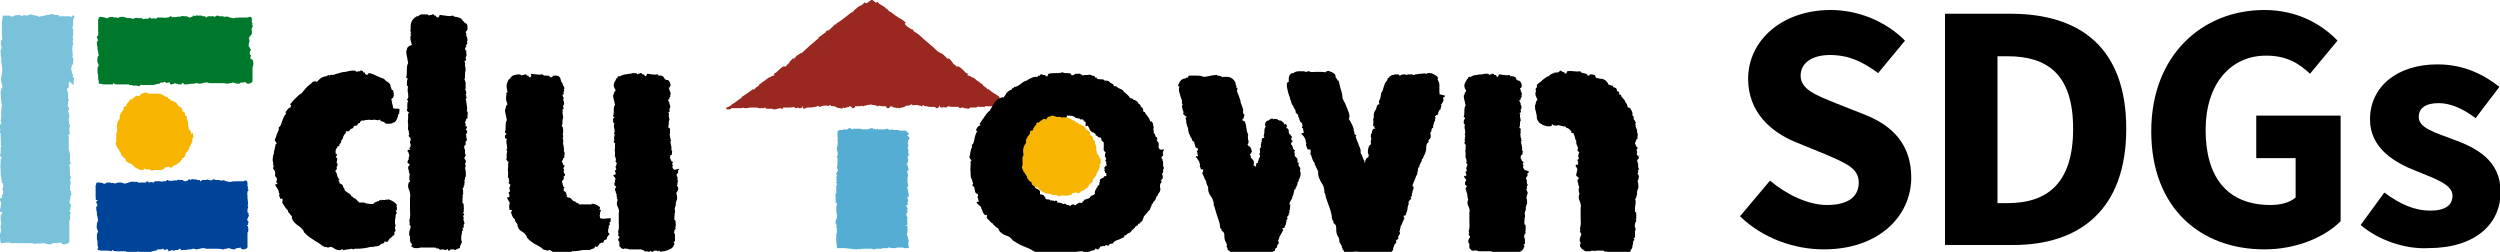
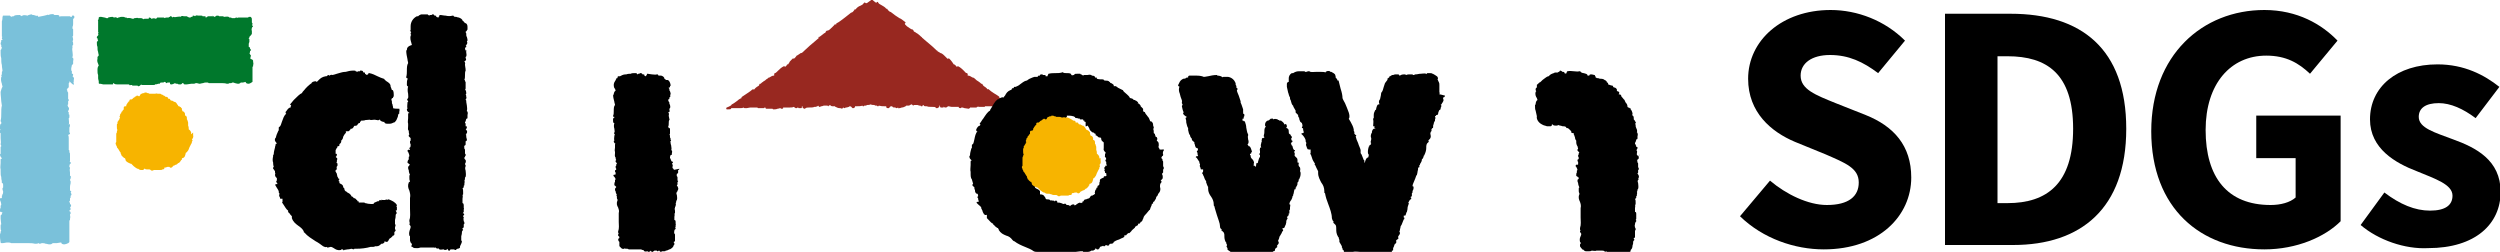
<svg xmlns="http://www.w3.org/2000/svg" version="1.1" id="logo_edutown-sdgs" x="0px" y="0px" viewBox="0 0 400 40.3" style="enable-background:new 0 0 400 40.3;" xml:space="preserve">
  <style type="text/css">
	.st0{fill:#7AC1DA;}
	.st1{fill:#00449A;}
	.st2{fill:#00782C;}
	.st3{fill:#56ADD3;}
	.st4{fill:#982820;}
	.st5{fill:#F7B400;}
</style>
  <g>
    <path class="st0" d="M11.8,13.5L11.8,13.5v-0.2c0,0,0-0.1-0.1-0.1c0.1,0,0.1-0.1,0.1-0.2v-0.1l0,0v-0.1c0.1-0.3,0-0.4-0.1-0.5   l-0.1-0.1l0,0c0.1-0.1,0.1-0.2,0.1-0.3s-0.1-0.1-0.2-0.1c0-0.2,0-0.3,0-0.3v-0.1c0,0,0-0.1-0.1-0.1v-0.1l0,0l0,0c0-0.1,0-0.2,0-0.3   s0.1-0.3,0.1-0.5c0.1,0,0.1-0.1,0.2-0.2v-0.1c0-0.2,0-0.2,0-0.3c0-0.1,0.1-0.3,0-0.5c0-0.1-0.1-0.1-0.1-0.1s0,0-0.1,0l0.1-0.1   c0.1-0.3,0-0.5,0-0.8c0-0.2-0.1-0.4,0-0.7c0-0.1,0-0.1-0.1-0.2V7.5c0.1,0,0.1-0.1,0.1-0.2l0,0c0,0,0-0.1,0.1-0.1c0-0.1,0-0.1,0-0.2   l0,0c0-0.1,0-0.3-0.1-0.4l0.1-0.2l0,0c0-0.3-0.1-0.5-0.1-0.6l0,0c0.1,0,0.1-0.1,0.1-0.2V5.5c0-0.1,0-0.2,0-0.3c0-0.1,0-0.1,0-0.2V5   l0,0V4.9c0,0,0-0.1,0-0.2s-0.1-0.1-0.1-0.1l0,0l0,0c0-0.1,0-0.1,0-0.2l0,0V4.3c0.1-0.2,0.1-0.4,0.1-0.5c0-0.1,0-0.3,0-0.4   s0-0.3,0-0.4c0.1,0,0.2-0.1,0.2-0.3c0-0.1-0.1-0.2-0.1-0.2s-0.1,0-0.2,0c-0.1,0-0.1,0-0.1,0.1l0,0v0.1c-0.1,0-0.2,0-0.2,0l-0.1-0.1   h-0.2H11h-0.5c-0.1,0-0.3,0-0.4,0c0,0,0,0-0.1,0c-0.3,0-0.4,0-0.5,0.1l0,0c0,0,0,0,0-0.1c0-0.1-0.1-0.2-0.3-0.2c-0.1,0-0.2,0-0.2,0   c-0.1,0-0.2,0-0.3,0c0,0,0,0-0.1-0.1c-0.2-0.1-0.4,0-0.6,0C8,2.3,7.8,2.4,7.7,2.4c0,0-0.1-0.1-0.2,0c-0.7,0.2-1,0.2-1.4,0.3   c0,0,0,0,0-0.1L6,2.5c-0.1,0-0.2,0-0.2,0.1c0,0,0-0.1-0.1-0.1c-0.1,0-0.2-0.1-0.3-0.1c-0.1,0-0.2,0-0.2,0l0,0L5.1,2.3   c-0.3,0-0.4,0.1-0.5,0.1S4.5,2.5,4.4,2.5l0,0C4,2.4,3.7,2.4,3.6,2.5c0,0-0.1,0-0.1,0.1c0,0-0.1-0.1-0.2-0.1l0,0L3.2,2.4l0,0   c-0.3,0-0.7,0-0.9,0.1c0,0,0,0-0.1,0.1c-0.1,0-0.3,0-0.4,0.1L1.7,2.6c0,0-0.1,0-0.1-0.1c0,0-0.1,0-0.2,0c-0.2,0-0.4,0-0.6,0   c-0.1,0-0.2,0-0.3,0S0.5,2.6,0.4,2.7c0,0.1,0,0.5-0.1,0.7v0.1v0.1c0,0.3,0,0.4,0,0.5c0,0.2,0,0.4,0,0.5v0.2c0,0.3,0,0.6,0,1   c0,0.1,0,0.1,0.1,0.1l0,0l0,0c0,0-0.1,0.1-0.1,0.2s0,0.2,0.1,0.2l0,0v0.1l0,0l0,0c0,0,0,0-0.1,0S0.2,6.4,0.2,6.4c0,0.1,0,0.2,0,0.2   c0,0.1-0.1,0.2-0.1,0.4c0,0.1,0,0.1,0.1,0.2l0,0c0,0,0,0.1,0,0.2s0,0.1,0.1,0.2c0,0.1-0.1,0.2-0.1,0.3L0.1,8c0,0.1,0,0.2,0,0.4   c0,0.3,0,0.6,0.1,0.9v0.1c0,0.3,0,0.7,0.1,1c0,0.4,0.1,0.7,0.1,1l0,0c-0.1,0-0.1,0.1-0.1,0.2c0,0.1,0,0.1,0,0.2c0,0,0,0,0,0.1   c0,0-0.1,0.1-0.1,0.2V12c0,0.1,0,0.1,0.1,0.2l-0.1,0.1c-0.1,0.5,0,0.8,0.1,1.1c0,0.2,0.1,0.3,0.1,0.5c-0.1,0.1-0.2,0.4-0.3,0.8v0.1   c0,0.5,0.1,1,0.1,1.4c0,0.2,0.1,0.5,0.1,0.7c-0.1,0.3-0.1,0.8-0.1,1.3c0,0.4,0,0.7-0.1,1.1c0,0.1,0,0.2,0.1,0.2l0,0l0,0   c0,0.1,0,0.2,0,0.3C0,19.8,0,20.1,0,20.4c0,0.1,0,0.1,0,0.2s0,0.1,0.1,0.1c0,0-0.1,0.1-0.1,0.2v0.3c0,0,0,0.1,0.1,0.1   c0,0.3,0,0.5,0,0.8c0,0.4,0.1,0.8,0,0.9V23c0,0.1,0,0.2,0.1,0.3v0.1l0,0l-0.1,0.1c0,0.4,0,0.7,0,1.1L0,24.7c0,0.2,0.1,0.4,0.2,0.5   c0.1,0.1,0.1,0.1,0.1,0.2H0.2c-0.1,0-0.1,0.1-0.1,0.1c0,0.2,0,0.4,0,0.6c0,0.3-0.1,0.7,0,1v0.1c0,0.1,0,0.1,0,0.2   c0,0.4,0,0.7,0.1,0.9c0,0.1,0,0.4,0.1,0.7l0,0c0,0.1-0.1,0.1,0,0.2c0,0,0,0.1,0.1,0.1c0.1,0.1,0.1,0.2,0.1,0.3c0,0,0,0,0,0.1l0,0   c0,0.2,0,0.3,0,0.3l0,0l-0.1,0.1c0,0.3,0,0.3,0.1,0.5l0,0c0,0.2,0,0.4-0.1,0.5L0.3,31c0,0.1,0,0.1,0.1,0.1c0,0,0,0,0,0.1l-0.1,0.1   c0,0.1,0,0.3,0,0.4l0,0c0,0-0.1,0-0.2,0S0,31.8,0,31.9v0.1c0.1,0.2,0.2,0.5,0.2,0.8l-0.1,0.1c0,0.1,0,0.2,0,0.2c0,0.1,0,0.1,0,0.2   C0,33.3,0,33.5,0,33.7c0,0.1,0,0.1,0,0.1s0,0.1,0.1,0.1c0,0,0,0,0.1,0c0,0,0.1,0.1,0.2,0.1l0,0c0,0.1-0.1,0.1-0.1,0.2   c0,0.1-0.1,0.2-0.1,0.2c-0.1,0-0.1,0.1-0.1,0.2c0,0.1,0,0.3,0,0.4c0,0.3,0.1,0.7,0.1,0.9c-0.1,0-0.1,0.1-0.1,0.2c0,0.1,0,0.2,0,0.3   c0,0.2,0,0.4,0.1,0.5l0,0c0,0-0.1,0.1-0.1,0.2c0,0,0,0,0,0.1S0,37.4,0,37.5c0,0.1,0,0.1,0,0.2v0.2c0,0.4,0.1,0.7,0.1,0.9   c0,0.1,0.1,0.1,0.2,0.1l0,0h0.1c0.3,0,0.5-0.1,0.8-0.1c0.2,0,0.4,0,0.6,0.1c0,0,0,0,0.1,0l0,0l0,0h0.1c0.2,0,0.4,0,0.6,0   c0.3,0,0.6,0,0.9,0s0.6,0,0.9,0c0.5,0,0.8,0,1.2,0.1c0.3,0,0.4,0,0.6-0.1l0,0l0,0l0.1,0.1c0,0,0,0,0.1,0l0.3-0.1   c0.2,0,0.4,0,0.6,0.1c0.2,0,0.4,0.1,0.6,0.1c0.1,0,0.3,0,0.4-0.1c0,0,0.1,0,0.1-0.1h0.1c0.1,0,0.2,0,0.3,0l0,0c0,0,0.1,0,0.2,0l0,0   h0.1l0.6-0.1c0,0,0,0,0.1,0c0,0.2,0.2,0.3,0.5,0.3l0,0l0,0c0,0,0.7-0.1,0.8-0.4v-0.1v-0.1l0,0v-0.1c0-0.1,0-0.1,0-0.2V36v-0.1v-0.1   v-0.1c0,0,0,0,0-0.1s0-0.2,0-0.3l0.1-0.1v-0.1l0,0l0,0c0,0,0,0,0-0.1c0.1-0.3,0-0.5,0-0.6v-0.1l0.1-0.1l0,0c0-0.2,0-0.4-0.2-0.4   v-0.1l0.2-0.2c0,0,0.1-0.1,0-0.1c0,0,0-0.1-0.1-0.1v-0.1l0,0c0.1,0,0.1-0.1,0.1-0.1c0.1-0.2,0.1-0.3,0-0.4c0,0-0.1,0-0.1-0.1   c0,0,0,0,0-0.1s-0.1-0.1-0.1-0.2v-0.1l0.1-0.1c0-0.1,0-0.1,0-0.2l0,0c0-0.1,0-0.2,0-0.2c0.1,0,0.1-0.1,0.1-0.2c0-0.1,0-0.1,0-0.2   c0.1,0,0.1-0.1,0.1-0.1s0.1-0.1,0-0.2c0-0.1-0.1-0.2-0.1-0.2l0,0l0,0l0.1-0.1c0-0.1-0.1-0.2-0.2-0.2c0-0.1,0-0.1,0-0.2s0-0.3,0-0.4   s0-0.2,0.1-0.6c0-0.2,0-0.3,0-0.4V29c0-0.1,0-0.1-0.1-0.1c0,0,0-0.1,0-0.2l0,0c0.1,0,0.1-0.1,0.1-0.2l0,0v-0.1c0.1,0,0.1-0.1,0-0.2   l-0.1-0.1v-0.1l0,0c0-0.1,0-0.2,0-0.4c0-0.2-0.1-0.4,0-0.7c0-0.1,0-0.1-0.1-0.2c0,0,0,0,0-0.1c0-0.2,0.1-0.3,0.1-0.4c0,0,0,0,0.1,0   c0,0,0.1-0.1,0-0.2c0-0.1-0.1-0.1-0.2-0.1l0,0c0.1,0,0.1-0.1,0.1-0.2v-0.1c0,0,0,0,0-0.1s0-0.1,0-0.2l0,0c0,0,0-0.1,0-0.2   c0,0,0-0.2,0-0.3c0-0.2,0-0.4-0.1-0.4v-0.2c0-0.1,0-0.2-0.1-0.2l0,0c0-0.2,0-0.3,0-0.5s0-0.5,0-0.7v-0.1c0,0,0,0,0-0.1   c0-0.1,0-0.2,0-0.4c0-0.2,0-0.4-0.1-0.6l0,0c0,0,0.1,0,0.1-0.1l0,0h0.1l0.1-0.1c0-0.1,0-0.2-0.1-0.2c0,0,0,0,0-0.1s0-0.1,0-0.2   c0-0.2,0-0.3,0-0.5c0.1-0.1,0.1-0.4,0.1-0.6l0,0L11,20c0.1-0.4,0-0.7,0-1v-0.1c0.1,0,0.1-0.1,0.1-0.2v-0.3c0,0,0-0.1-0.1-0.1   c0,0,0,0,0-0.1c0,0,0-0.1,0-0.2c0,0,0-0.1-0.1-0.1v-0.1c0-0.1,0.1-0.2,0.1-0.2c0.1-0.3,0-0.4-0.1-0.5c0-0.1-0.1-0.2-0.1-0.3l0,0   l0.1-0.1c0-0.1,0-0.1,0-0.2s0-0.1,0-0.2v-0.1l0.1-0.1c0,0,0,0,0-0.1c0,0,0-0.1-0.1-0.2c0-0.1,0-0.2,0-0.3c0-0.1,0-0.3,0-0.5   c0-0.1,0-0.1,0-0.2c0,0,0,0-0.1-0.1c0-0.1,0-0.2-0.1-0.3c0,0,0,0,0-0.1c0,0,0.1,0,0.1-0.1v-0.1c0.1,0,0.2-0.1,0.2-0.2   c0,0,0,0,0-0.1c0-0.2,0-0.4,0-0.5c0.1,0,0.1-0.1,0.1-0.2c0,0,0,0,0-0.1C11.8,13.7,11.8,13.6,11.8,13.5" />
-     <path class="st1" d="M39.6,31.7L39.6,31.7C39.6,31.6,39.6,31.6,39.6,31.7c0-0.2,0-0.3,0-0.4c0-0.2-0.1-0.3,0-0.5v-0.1l0,0l0,0   c0-0.1,0.1-0.2,0.1-0.2c0.1,0,0.1-0.1,0-0.2c0,0,0,0-0.1-0.1l0.1-0.1V30l0,0c0,0,0-0.1-0.1-0.2l0,0v-0.1c0,0,0-0.2,0-0.3   c0-0.2,0-0.3-0.1-0.4l-0.1-0.1h-0.2l0,0h-0.1c0,0,0,0-0.1,0.1c-0.1,0-0.3,0-0.4,0c-0.1,0-0.1,0-0.2,0c-0.1,0-0.1,0-0.2,0   c-0.1,0-0.1,0-0.2,0H38c-0.1,0-0.2,0-0.3,0s-0.3,0-0.4,0.1l0,0l0,0l0,0V29h-0.1c0,0-0.1,0-0.2,0.1l0,0c-0.1,0-0.1,0-0.1,0   c-0.1,0-0.2,0-0.4,0C36.4,29,36.3,29,36.2,29h-0.1c0,0,0,0-0.1-0.1c-0.3-0.1-0.5,0-0.8,0l0,0c0-0.1-0.1-0.1-0.2-0.1h-0.2h-0.1   c-0.1,0-0.1,0-0.2,0l0,0l0,0l0,0c-0.1,0-0.1-0.1-0.2-0.1c-0.2,0-0.3,0-0.4,0.1c-0.1,0-0.1,0.1-0.2,0.1l0,0c0,0,0,0-0.1-0.1h-0.1   l0,0l0,0h-0.1c0,0,0,0-0.1,0l0,0l-0.1-0.1l0,0c0,0-0.1,0-0.2,0.1c0,0,0,0-0.1,0h-0.1c-0.1,0-0.2,0-0.3,0c-0.1,0-0.1,0-0.2,0   c0,0,0,0,0,0.1c-0.1,0-0.1,0-0.2,0.1l0,0h-0.1c0,0,0,0,0-0.1c0-0.1-0.1-0.1-0.1-0.1s0,0-0.1,0c-0.1,0-0.2,0-0.3,0l0,0   c0-0.1-0.1-0.1-0.2-0.1l0,0c-0.1,0-0.1,0-0.2,0l0,0h-0.1c0,0,0,0-0.1,0l0,0H31l0,0c0,0-0.1-0.1-0.1,0c-0.2-0.1-0.3,0-0.4,0.1l0,0   c-0.1-0.1-0.2-0.1-0.3-0.1c-0.1,0-0.1,0.1-0.1,0.2c-0.1,0-0.2,0-0.2,0l0,0c0,0-0.1,0-0.1,0.1c0,0,0,0-0.1,0l0,0h-0.1   c-0.1,0-0.2-0.1-0.3-0.1c0-0.1-0.1-0.1-0.1-0.1s0,0-0.1,0c0,0,0,0-0.1,0s-0.1,0-0.2,0s-0.2-0.1-0.4,0c0,0-0.1,0-0.1,0.1l0,0   c-0.2-0.1-0.4,0-0.6,0s-0.3,0.1-0.5,0c-0.1,0-0.1,0-0.2,0.1l0,0L27,28.9l0,0c0,0,0,0-0.1-0.1c-0.1,0-0.1,0-0.2,0c0,0,0,0,0,0.1   c-0.1,0-0.2,0-0.2,0.1h-0.1c0,0,0,0-0.1,0c-0.2,0-0.3,0-0.5,0.1c0-0.1-0.1-0.1-0.1-0.1h-0.1c0,0-0.1,0-0.2,0s-0.1,0-0.2,0   c0,0,0,0-0.1,0l0,0c0,0,0,0-0.1,0s-0.1,0-0.2,0c0,0-0.1,0-0.1,0.1l0,0c0,0-0.1,0-0.1,0.1l0,0c0,0,0,0-0.1,0c-0.2-0.1-0.4-0.1-0.6,0   c0,0,0,0-0.1,0l0,0c0-0.1-0.2-0.2-0.3-0.2c0,0-0.1,0-0.1,0.1c0,0,0,0,0,0.1l0,0h-0.1h-0.1c-0.2,0-0.4,0-0.5,0c0,0,0,0-0.1,0   c-0.2,0-0.3,0-0.4,0.1c0-0.1-0.1-0.2-0.3-0.2c-0.1,0-0.1,0-0.2,0s-0.1,0-0.2,0c0,0,0,0-0.1,0c-0.1-0.1-0.3,0-0.5,0   c-0.1,0-0.2,0-0.2,0.1c-0.1,0-0.1,0-0.2,0c-0.1,0.1-0.3,0.1-0.6,0.2l0,0c0-0.1-0.1-0.1-0.2-0.1h-0.1l0,0c-0.1-0.1-0.2-0.1-0.3-0.1   c-0.1,0-0.1,0-0.2,0h-0.1c-0.2,0-0.3,0.1-0.4,0.1s-0.1,0-0.2,0.1l0,0c-0.1-0.1-0.4-0.2-0.5-0.1l0,0c0,0,0,0-0.1,0   c0,0-0.1-0.1-0.2-0.1c-0.4,0-0.6,0-0.7,0.1c0,0,0,0,0,0.1l0,0c-0.1,0-0.1,0-0.2,0h-0.1l0,0c-0.1-0.1-0.4-0.2-0.8-0.2   c-0.1,0-0.2,0-0.2,0c-0.1,0-0.2,0.1-0.2,0.1c0,0.3-0.1,0.4-0.1,0.4s-0.1,0.1,0,0.1c0,0.1,0,0.2,0,0.3c0,0.1,0,0.2,0,0.3   c0,0.1,0,0.3,0,0.4v0.1c0,0.2,0,0.4,0,0.7c0,0.1,0,0.1,0.1,0.1l-0.1,0.1c0,0.1,0,0.2,0.1,0.2h0.1l0,0c0,0,0,0-0.1,0   S15.6,32,15.6,32v0.1c-0.1,0-0.1,0.1-0.2,0.2c0,0.1,0,0.1,0,0.2c0,0,0,0,0.1,0v0.1c0,0.1,0,0.1,0.1,0.2c0,0,0,0.1-0.1,0.2l-0.1,0.1   c0,0,0,0.1,0,0.2c0,0.2,0,0.4,0.1,0.6V34c0,0.2,0,0.5,0.1,0.7c0,0.2,0.1,0.4,0.1,0.6l0,0c-0.1,0-0.1,0.1-0.1,0.2v0.1l-0.1,0.1v0.1   v0.1v0.1c-0.1,0.3,0,0.6,0.1,0.8c0,0.1,0.1,0.2,0.1,0.3c-0.1,0.1-0.2,0.3-0.2,0.6v0.1c0,0.3,0,0.6,0.1,0.8v0.2v0.3   c0,0.2,0.1,0.4,0.1,0.5s0,0.2-0.1,0.2c0,0.1,0,0.2,0.1,0.2s0.3,0.1,0.6,0.1H17c0.3,0,0.5,0,0.8,0.1l0,0c0.1,0,0.1,0,0.1-0.1   c0,0,0,0,0-0.1H18c0.1,0.2,0.4,0.2,0.5,0.2h0.1h0.1h0.1h0.1H19h0.1c0.2,0,0.4,0,0.6,0c0.1,0,0.2,0,0.3,0c0.1,0,0.2,0,0.2,0.1   c0,0,0.1,0.1,0.2,0c0,0,0.1,0,0.2,0l0,0l0.1,0.1c0.3,0,0.5,0,0.8,0l0.1,0.1l0,0c0.2,0,0.3-0.1,0.4-0.2c0,0,0,0,0.1-0.1l0,0   c0,0.1,0.1,0.1,0.2,0.1s0.3,0,0.4,0c0.2,0,0.5,0,0.7,0h0.1c0,0,0.1,0,0.2,0s0.2,0,0.3,0c0.2,0,0.3,0,0.3-0.1c0.1,0,0.3,0,0.5-0.1   l0,0c0.1,0,0.1,0,0.2,0c0,0,0.1,0,0.1-0.1c0.1-0.1,0.1-0.1,0.2-0.1l0,0l0,0c0.1,0,0.2,0,0.2,0h0.1h0.1c0.2,0,0.2,0,0.3-0.1l0,0l0,0   c0.1,0,0.2,0,0.2,0.1s0.1,0.1,0.1,0.1c0.1,0,0.1,0,0.2-0.1c0,0,0,0,0.1,0c0.1,0,0.2,0,0.3,0l0,0c0,0,0,0.1,0,0.2l0.1,0.1   c0,0,0,0,0.1,0H27c0.1,0,0.3-0.1,0.5-0.2c0,0,0.1,0,0.1,0.1c0.1,0,0.1,0,0.2,0h0.1C28,40,28.1,40,28.2,40h0.1h0.1l0,0l0,0   c0.1,0,0.2-0.1,0.2-0.1l0.1-0.1c0,0,0,0,0.1,0l0.1,0.1c0,0.1,0.1,0.1,0.2,0.1s0.2,0,0.3,0c0.2,0,0.5,0,0.7-0.1h0.1l0,0   c0.1,0,0.1,0,0.2,0s0.3,0,0.4-0.1h0.1c0,0,0,0,0.1,0s0.3,0.1,0.4,0.1c0.2,0,0.4-0.1,0.6-0.1c0.2-0.1,0.4-0.1,0.6-0.1   c0.1,0,0.2,0,0.3,0.1c0,0,0,0,0.1,0l0,0l0,0c0,0,0,0,0.1,0H33c0.1,0,0.3,0,0.4,0c0.2,0,0.5,0,0.7,0s0.4,0,0.6,0   c0.3,0,0.6,0,0.9,0.1c0.2,0,0.3,0,0.4-0.1c0,0,0,0,0.1,0c0,0,0,0,0.1,0h0.1l0.2-0.1c0.1,0,0.2,0,0.4,0.1c0.1,0,0.3,0.1,0.5,0.1   c0.1,0,0.2,0,0.3-0.1c0,0,0.1,0,0.1-0.1l0,0c0.1,0,0.1,0,0.2,0l0,0H38h0.1l0,0l0.4-0.1c0,0.2,0.2,0.3,0.5,0.3   c0.1,0,0.5-0.1,0.6-0.3v-0.1l0,0c0,0,0,0,0-0.1l0,0v-0.1c0-0.1,0-0.1,0-0.2v-1.4v-0.1v-0.1l0,0c0,0,0,0,0-0.1s0-0.1,0-0.2l0.1-0.1   c0,0,0,0,0-0.1l0,0c0.1-0.2,0-0.4,0-0.5l0,0v-0.1l0,0c0-0.1,0-0.2-0.2-0.3l0.1-0.1c0.1,0,0.1-0.1,0.1-0.1s0-0.1-0.1-0.1   c0.1,0,0.1,0,0.1-0.1c0.1-0.1,0.1-0.2,0-0.3l-0.1-0.1c0-0.1,0-0.1-0.1-0.1c0,0,0,0,0.1-0.1c0-0.1,0-0.1,0-0.1v-0.1   c0.1,0,0.1-0.1,0.1-0.1v-0.1l0.1-0.1l0,0c0,0,0.1-0.1,0-0.2c0,0,0-0.1-0.1-0.1c0,0,0-0.1,0.1-0.1c0-0.1-0.1-0.2-0.2-0.2v-0.1   c0-0.1,0-0.2,0-0.3s0-0.2,0.1-0.4c0-0.1,0-0.2,0-0.3V33c0-0.1,0-0.1-0.1-0.1c0,0,0,0,0-0.1c0.1,0,0.1-0.1,0.1-0.2l0,0l0,0   C39.6,31.8,39.6,31.7,39.6,31.7" />
    <path class="st2" d="M40.3,5.4L40.3,5.4C40.3,5.3,40.3,5.3,40.3,5.4c0-0.2,0-0.3,0-0.4c0-0.1-0.1-0.3,0-0.5V4.5l0,0l0,0   c0-0.1,0.1-0.2,0.1-0.2c0.1,0,0.1-0.1,0-0.2c0,0,0,0-0.1-0.1l0.1-0.1V3.8l0,0c0,0,0-0.1-0.1-0.2l0,0V3.5c0,0,0-0.2,0-0.3   c0-0.2,0-0.3-0.1-0.4l-0.1-0.1h-0.2l0,0h-0.1c0,0,0,0-0.1,0.1c-0.1,0-0.3,0-0.4,0c-0.1,0-0.1,0-0.2,0c-0.1,0-0.1,0-0.2,0   c-0.1,0-0.1,0-0.2,0h-0.1c-0.1,0-0.2,0-0.3,0s-0.3,0-0.4,0.1l0,0l0,0l0,0V2.8h-0.1c0,0-0.1,0-0.2,0.1l0,0c-0.1,0-0.1,0-0.1,0   c-0.1,0-0.2,0-0.4,0c-0.1-0.1-0.2-0.1-0.3-0.1h-0.1c0,0,0,0-0.1-0.1c-0.3-0.1-0.5,0-0.8,0l0,0c0-0.1-0.1-0.1-0.2-0.1h-0.2h-0.1   c-0.1,0-0.1,0-0.2,0l0,0l0,0l0,0c-0.1,0-0.1-0.1-0.2-0.1c-0.2,0-0.3,0-0.4,0.1c-0.1,0.1-0.1,0.1-0.2,0.1l0,0c0,0,0,0-0.1-0.1h-0.1   l0,0l0,0h-0.1c0,0,0,0-0.1,0l0,0L34,2.5l0,0c0,0-0.1,0-0.1,0.1h-0.1h-0.1c-0.1,0-0.2,0-0.3,0s-0.1,0-0.2,0c0,0,0,0,0,0.1   c-0.1,0-0.1,0-0.2,0.1l0,0h-0.1c0,0,0,0,0-0.1c0-0.1-0.1-0.1-0.1-0.1s0,0-0.1,0s-0.2,0-0.3,0l0,0c0-0.1-0.1-0.1-0.2-0.1l0,0   c-0.1,0-0.1,0-0.2,0l0,0h-0.1c0,0,0,0-0.1,0l0,0h-0.1l0,0c0,0-0.1-0.1-0.1,0c-0.2-0.1-0.3,0-0.4,0.1l0,0c-0.1-0.1-0.2-0.1-0.3-0.1   c-0.1,0-0.1,0.1-0.1,0.2c-0.1,0-0.2,0-0.2,0l0,0c0,0-0.1,0-0.1,0.1c0,0,0,0-0.1,0l0,0h-0.1c-0.1,0-0.2-0.1-0.3-0.1   c0-0.1-0.1-0.1-0.2-0.1c0,0,0,0-0.1,0c0,0,0,0-0.1,0c-0.1,0-0.1,0-0.2,0s-0.2-0.1-0.4,0c0,0-0.1,0-0.1,0.1l0,0   c-0.2-0.1-0.4,0-0.6,0s-0.3,0.1-0.5,0c-0.1,0-0.1,0-0.2,0.1l0,0l-0.1-0.1l0,0c0,0,0,0-0.1-0.1c-0.1,0-0.1,0-0.2,0c0,0,0,0,0,0.1   c-0.1,0-0.2,0-0.2,0.1h-0.1c0,0,0,0-0.1,0c-0.2,0-0.3,0-0.5,0.1c0-0.1-0.1-0.1-0.2-0.1h-0.1c0,0-0.1,0-0.2,0c0,0-0.1,0-0.2,0   c0,0,0,0-0.1,0l0,0c0,0,0,0-0.1,0s-0.1,0-0.2,0c0,0-0.1,0-0.1,0.1l0,0c0,0-0.1,0-0.1,0.1l0,0c0,0,0,0-0.1,0c-0.2-0.1-0.4-0.1-0.6,0   c0,0,0,0-0.1,0l0,0c0-0.1-0.2-0.2-0.3-0.2c0,0-0.1,0-0.1,0.1c0,0,0,0,0,0.1l0,0H24h-0.1c-0.2,0-0.4,0-0.5,0c0,0,0,0-0.1,0   c-0.2,0-0.3,0-0.4,0.1c0-0.1-0.2-0.2-0.3-0.2s-0.1,0-0.2,0s-0.1,0-0.2,0c0,0,0,0-0.1,0c-0.1-0.1-0.3,0-0.5,0c-0.1,0-0.2,0-0.2,0.1   c-0.1,0-0.1,0-0.2,0c-0.5-0.2-0.7-0.1-0.9-0.1l0,0c0-0.1-0.1-0.1-0.2-0.1h-0.1l0,0c-0.1-0.1-0.2-0.1-0.3-0.1c-0.1,0-0.1,0-0.2,0   h-0.1c-0.2,0-0.3,0.1-0.4,0.1c-0.1,0-0.1,0-0.2,0.1l0,0c-0.1-0.1-0.4-0.2-0.5-0.1l0,0c0,0,0,0-0.1,0c0,0-0.1-0.1-0.2-0.1   c-0.4,0-0.6,0.1-0.7,0.1c0,0,0,0,0,0.1l0,0c-0.1,0-0.1,0-0.2,0h-0.1l0,0l0,0c-0.1-0.1-0.4-0.1-0.8-0.2c-0.1,0-0.2,0-0.2,0   c-0.1,0-0.2,0.1-0.2,0.1c0,0.3-0.1,0.4-0.1,0.4s-0.1,0.1,0,0.1c0,0.1,0,0.2,0,0.3c0,0.1,0,0.2,0,0.3c0,0.1,0,0.2,0,0.4v0.1   c0,0.2,0,0.4,0,0.7c0,0.1,0,0.1,0.1,0.1l-0.1,0.1c0,0.1,0,0.2,0.1,0.2h0.1l0,0c0,0,0,0-0.1,0c-0.1,0-0.1,0.1-0.1,0.1v0.1   c-0.1,0-0.1,0.1-0.2,0.2c0,0.1,0,0.1,0,0.2c0,0,0,0,0.1,0v0.1c0,0.1,0,0.1,0.1,0.2c0,0,0,0.1-0.1,0.2l-0.1,0.1c0,0.1,0,0.1,0,0.2   c0,0.2,0,0.4,0.1,0.6v0.1c0,0.2,0,0.5,0.1,0.7c0,0.2,0.1,0.4,0.1,0.6l0,0c-0.1,0-0.1,0.1-0.1,0.2V9l-0.1,0.1v0.1v0.1v0.1   c-0.1,0.3,0,0.6,0.1,0.8c0,0.1,0.1,0.2,0.1,0.3c-0.1,0.1-0.2,0.3-0.2,0.6v0.1c0,0.3,0,0.6,0.1,0.8v0.2v0.3c0,0.2,0.1,0.4,0.1,0.5   s0,0.2,0,0.2c0,0.1,0,0.2,0.1,0.2s0.3,0,0.6,0.1h0.7c0.3,0,0.5,0,0.8,0l0,0c0.1,0,0.1,0,0.1-0.1c0,0,0,0,0-0.1h0.1   c0.1,0.2,0.4,0.2,0.5,0.2h0.1H19h0.1h0.1h0.2h0.1c0.2,0,0.4,0,0.6,0c0.1,0,0.2,0,0.4,0c0.1,0,0.2,0,0.2,0.1c0,0,0.1,0.1,0.2,0   c0.1,0,0.1,0,0.2,0l0,0l0.1,0.1c0.3,0,0.5,0,0.8,0l0.1,0.1l0,0c0.2,0,0.3-0.1,0.4-0.2c0,0,0,0,0.1-0.1l0,0c0,0.1,0.1,0.1,0.2,0.1   s0.3,0,0.4,0c0.2,0,0.5,0,0.7,0h0.1c0,0,0.1,0,0.2,0s0.2,0,0.3,0c0.2,0,0.3,0,0.3-0.1c0.1,0,0.3,0,0.5-0.1l0,0c0.1,0,0.1,0,0.2,0   c0,0,0.1,0,0.1-0.1c0.1-0.1,0.1-0.1,0.2-0.1l0,0l0,0c0.1,0,0.2,0,0.2,0h0.1H26c0.2,0,0.2,0,0.3-0.1l0,0l0,0c0.1,0,0.2,0,0.2,0.1   l0.1,0.1c0.1,0,0.1,0,0.2-0.1c0,0,0,0,0.1,0s0.2,0,0.3,0l0,0c0,0.1,0,0.1,0,0.2l0.1,0.1c0,0,0,0,0.1,0h0.1c0.1,0,0.3-0.1,0.5-0.2   c0,0,0.1,0,0.1,0.1c0.1,0,0.1,0,0.2,0h0.1c0.1,0.1,0.2,0.1,0.3,0.1h0.1h0.1l0,0l0,0c0.1,0,0.2-0.1,0.2-0.1s0-0.1,0.1-0.1   c0,0,0,0,0.1,0l0.1,0.1c0,0.1,0.1,0.1,0.2,0.1s0.2,0,0.3,0c0.2,0,0.5-0.1,0.7-0.1h0.1l0,0c0.1,0,0.1,0,0.2,0s0.3,0,0.4-0.1h0.1   c0,0,0,0,0.1,0s0.3,0.1,0.4,0.1c0.2,0,0.4-0.1,0.6-0.1c0.2-0.1,0.4-0.1,0.6-0.1c0.1,0,0.2,0,0.3,0.1c0,0,0,0,0.1,0l0,0l0,0   c0,0,0,0,0.1,0h0.1c0.1,0,0.3,0,0.4,0c0.2,0,0.5,0,0.7,0s0.4,0,0.6,0c0.3,0,0.6,0,0.9,0.1c0.2,0,0.3,0,0.4-0.1c0,0,0,0,0.1,0   c0,0,0,0,0.1,0h0.1l0.2-0.1c0.1,0,0.2,0,0.4,0.1c0.1,0,0.3,0.1,0.5,0.1c0.1,0,0.2,0,0.3-0.1c0,0,0.1,0,0.1-0.1l0,0   c0.1,0,0.1,0,0.2,0l0,0h0.1h0.1l0,0l0.4-0.1c0,0.2,0.2,0.3,0.5,0.3c0.1,0,0.5-0.2,0.6-0.3v-0.1l0,0c0,0,0,0,0-0.1l0,0v-0.1   c0-0.1,0-0.1,0-0.2v-1.4v-0.1V11l0,0c0,0,0,0,0-0.1s0-0.1,0-0.2l0.1-0.1c0,0,0,0,0-0.1c0,0,0,0,0-0.1c0.1-0.2,0-0.4,0-0.5l0,0V9.8   l0,0c0-0.1,0-0.2-0.2-0.3L40,9.4c0.1,0,0.1-0.1,0.1-0.1s0-0.1-0.1-0.1c0.1,0,0.1,0,0.1-0.1s0.1-0.2,0-0.3L40,8.7   c0-0.1,0-0.1-0.1-0.1c0,0,0-0.1,0.1-0.1c0-0.1,0-0.1-0.1-0.1V8.4C40,8.4,40,8.3,40,8.3V8.2l0.1-0.1l0,0c0,0,0.1-0.1,0-0.2   c0,0,0-0.1-0.1-0.1V7.7c0-0.1-0.1-0.2-0.2-0.2V7.4c0-0.1,0-0.2,0-0.3c0-0.1,0-0.2,0.1-0.4c0-0.1,0-0.2,0-0.3V6.3   c0-0.1,0-0.1-0.1-0.1c0,0,0,0,0-0.1c0.1,0,0.1-0.1,0.1-0.2l0,0l0,0C40.3,5.5,40.3,5.4,40.3,5.4" />
-     <path class="st3" d="M145.1,37.5C145.2,37.5,145.2,37.4,145.1,37.5L145.1,37.5c0.1-0.3,0.1-0.4,0.1-0.6c0-0.1,0-0.2,0-0.4l0,0   c0,0,0-0.1,0-0.2l0,0l0,0c0-0.1,0-0.1-0.1-0.2c0,0-0.1,0-0.2,0l0,0l0,0l0,0L145,36l0,0c0.1,0,0.2,0,0.2-0.1c0,0,0,0,0-0.1   c0,0,0,0,0-0.1l0,0c0-0.1,0-0.1-0.1-0.2l0.1-0.1v-0.1c0-0.1-0.1-0.1-0.1-0.2l0.1-0.1l0,0c0-0.1,0-0.3-0.1-0.4   c0-0.1-0.1-0.2-0.1-0.4c0.1,0,0.1-0.1,0.1-0.2l0,0h0.1V34v-0.2l-0.1-0.1l0,0l0,0l0.1-0.1l0,0v-0.3c0,0,0-0.1-0.1-0.1v-0.1   c0,0,0-0.1-0.1-0.2l0,0c0,0,0,0,0-0.1c0.1,0,0.1,0,0.2,0l0.1-0.1c0,0,0-0.1-0.1-0.1c0,0,0-0.1,0-0.2v-0.1l0,0l0.1-0.1   c0,0,0,0,0-0.1c0,0,0,0,0-0.1s0-0.1-0.1-0.2l0,0c0-0.1,0-0.2,0-0.3c0,0,0,0,0.1,0l0.1-0.1v-0.1v-0.1c0-0.2,0-0.3-0.1-0.5   c0-0.2-0.1-0.4-0.1-0.6c0,0,0-0.1-0.1-0.1c0,0,0-0.1,0.1-0.1c0,0,0.1,0,0.1-0.1l0,0c0-0.2,0-0.4-0.1-0.6v-0.1l0,0   c0-0.1,0-0.2,0-0.4c0-0.1,0-0.1,0-0.2v-0.1l0,0l0,0c0.1-0.2,0.1-0.5,0-0.7c0-0.1-0.1-0.3,0-0.4h0.1l0.1-0.1l-0.1-0.4   c0,0,0-0.1-0.1-0.1l0,0c0,0,0,0,0.1-0.1v-0.1c0,0,0,0-0.1,0l-0.1-0.1c0,0,0,0,0-0.1c0,0,0,0,0-0.1l0,0c0.1,0,0.1-0.1,0.1-0.1l0,0   v-0.1c0.1-0.1,0.1-0.2,0.1-0.3l0,0v-0.1c0,0,0,0,0-0.1v-0.1c0-0.1,0-0.1-0.1-0.1l0,0l0,0v-0.1v-0.1l0,0l0,0c0.1,0,0.1,0,0.1-0.1   v-0.1l0.1-0.1V25l0,0c0-0.1,0-0.1,0-0.2l0.1-0.1l0,0c0-0.1-0.1-0.1-0.2-0.1v-0.1c0-0.2,0.1-0.4,0-0.6c0-0.1-0.1-0.2-0.1-0.3l0,0   l0,0c0.1,0,0.1-0.1,0.1-0.1s0,0,0-0.1s0.1-0.2,0-0.3l-0.1-0.1l0,0l0.1-0.1c0,0,0,0,0-0.1c0,0,0,0,0-0.1v-0.1v-0.1l0.1-0.1l0,0l0,0   v-0.1l0.1-0.1l0,0v-0.1c0,0,0,0,0-0.1l0,0c0,0,0-0.1-0.1-0.1c0,0-0.1,0-0.1-0.1c0,0,0,0-0.1-0.1l0,0v-0.1l0,0l0,0h0.1l0.1-0.1v-0.1   c0,0,0,0,0-0.1c-0.1,0-0.2-0.1-0.2,0c0-0.1,0-0.3-0.4-0.4c0,0,0,0-0.1,0c0,0,0,0-0.1,0l0,0c-0.1,0-0.2,0-0.3,0h-0.1c0,0,0,0-0.1,0   H144h-0.1c-0.1,0-0.1,0-0.1-0.1l0,0h-0.1c0,0,0,0-0.1,0h-0.1c0,0,0,0-0.1,0l0,0h-0.1c-0.1,0-0.2,0-0.2,0c-0.1,0-0.2,0-0.2,0l0,0   l0,0c0-0.1-0.1-0.1-0.2-0.1s-0.1,0-0.1,0.1c0,0,0,0-0.1,0c-0.1,0-0.2-0.1-0.3-0.1h-0.1c0,0,0-0.1-0.1-0.1c-0.1,0-0.2,0-0.2,0   c-0.1,0.1-0.2,0.1-0.4,0.1c-0.1,0-0.2,0-0.3,0l0,0c-0.1,0-0.1,0-0.2,0h-0.1c0,0,0,0-0.1,0h-0.1l-0.1,0.1l0,0v-0.1l-0.1-0.1l0,0   c-0.1,0-0.1,0-0.1,0.1h-0.1h-0.1l0,0c0,0-0.1-0.1-0.2-0.1s-0.1,0-0.1,0.1h-0.1l0,0c0,0,0,0,0-0.1l0,0c0-0.1-0.1-0.1-0.2-0.1   s-0.2,0-0.3,0.1l0,0l0,0h-0.1l0,0c-0.1,0-0.2,0.1-0.3,0.1c0,0,0,0-0.1,0c-0.1,0-0.1,0-0.2,0c-0.1,0-0.2,0-0.3,0c-0.1,0-0.2,0-0.3,0   c-0.1-0.1-0.2-0.1-0.2-0.1h-0.1h-0.1l0,0h-0.1c-0.2,0-0.3,0-0.4,0s-0.1,0-0.2,0c0,0-0.1,0-0.2,0h-0.1c-0.1,0.1-0.1,0.1-0.1,0.1   c-0.1,0-0.1,0-0.2-0.1s-0.2-0.1-0.3-0.1c-0.1,0-0.1,0-0.2,0.1l0,0c0,0-0.1,0-0.1,0.1c0,0,0,0-0.1,0.1l0,0l0,0   c0-0.1-0.1-0.1-0.2-0.1h-0.1c-0.2,0-0.3,0-0.4,0.1c0,0,0,0-0.1,0c-0.1,0-0.2,0-0.3,0c-0.2,0-0.2,0.1-0.3,0.1v0.1l0,0l0,0l-0.1,0.1   c0,0.1,0,0.3,0,0.4v0.3v0.1c0,0.1,0,0.2,0.1,0.3l-0.1,0.1c0,0,0,0,0,0.1c0.1,0.4,0,0.9-0.1,1.3v0.1l0,0l0,0c0,0,0,0.1,0,0.2l0,0   c0.1,0.2,0.2,0.6,0.1,0.9l-0.1,0.1c0,0.2,0.1,0.3,0.1,0.3l0,0c0,0,0,0,0,0.1c0,0.2,0,0.4,0,0.6c0,0.3,0,0.6-0.1,0.8   c0,0.1,0,0.1,0.1,0.2V27c0,0.1,0,0.2,0.1,0.3c0,0,0,0.1-0.1,0.1c-0.1,0.1-0.1,0.2-0.2,0.4c0,0.1,0,0.1,0.1,0.2c0,0,0,0,0,0.1l0,0   v0.1l0,0l0,0l0,0l-0.1,0.1v0.1c0,0,0,0.1,0.1,0.1l0,0c0,0.1,0,0.1,0,0.1s0,0-0.1,0v0.1l0.1,0.3V29c0,0,0,0-0.1,0.1   c0,0.1,0,0.1,0,0.2c0,0,0,0,0.1,0c0,0.1,0,0.2,0,0.3l-0.1,0.1c0,0.2,0,0.4,0,0.6c0,0.2,0,0.3,0,0.5v0.1l0,0c0,0,0,0-0.1,0V31v0.1   c0,0.1-0.1,0.2,0,0.3l0,0c0,0.2,0,0.4,0,0.5s0,0.2,0,0.4c0,0.1,0,0.1,0.1,0.1l0,0c0,0,0,0.1,0.1,0.1c0,0.1,0,0.1,0,0.2   c0,0.2-0.1,0.4-0.1,0.6l0,0c0,0,0,0.1,0.1,0.1c-0.1,0-0.1,0.1-0.1,0.1c0,0.3,0,0.4,0.1,0.8l0,0v0.1c0.1,0.2,0,0.4-0.1,0.7   c-0.1,0.3-0.2,0.5,0,0.8l0.1,0.2l-0.1,0.1v0.1c0.1,0.2,0.1,0.4,0.1,0.5s0,0.3,0,0.4c-0.1,0.2-0.1,0.4-0.1,0.7v0.1   c0,0.1,0,0.2,0,0.3s0,0.1,0,0.2c0,0,0,0,0,0.1l0,0c0,0,0,0,0,0.1s0,0.1,0.1,0.1l0,0c0,0,0,0.1-0.1,0.2c0,0,0,0.1,0.1,0.1l0,0   c0,0.2,0,0.3,0,0.5v0.1h0.1l0,0c0.3,0,0.7,0,1,0c0.1,0,0.1,0,0.2,0l0.8,0.1c0.3,0,0.6,0.1,1,0.1l0,0c0.2,0,0.3-0.1,0.4-0.1l0,0   l0.1,0.1l0,0c0.3-0.1,0.6-0.1,0.9-0.1c0.1,0,0.2,0,0.3,0l0,0c0.1,0,0.2,0,0.2,0c0.2,0,0.4,0,0.6,0l0,0c0.1,0,0.2,0.1,0.3,0.1   c0.1,0,0.2,0,0.4-0.1c0,0,0,0,0.1,0c0.1,0,0.2,0,0.4,0h0.1l0,0l0,0h0.1c0.1,0,0.2,0,0.3-0.1c0.1,0,0.2,0,0.3,0c0.1,0,0.1,0,0.2,0   c0,0,0,0,0.1,0h0.2l0,0c0.1,0,0.1,0,0.1-0.1l0,0c0,0,0,0,0.1,0h0.1c0.1,0,0.2,0.1,0.4,0.1h0.1c0.1,0,0.2,0,0.3,0l0,0l0,0l0,0   c0.2,0,0.3,0,0.4-0.1c0.2,0,0.4,0,0.5,0l0,0c0.1,0,0.2,0,0.3,0c0.1,0,0.2,0,0.4,0.1h0.1h0.5c0.1,0,0.2-0.1,0.1-0.1l-0.1-0.9l0,0   h0.1v-0.1c0-0.1-0.1-0.3-0.1-0.4C145.2,37.7,145.1,37.6,145.1,37.5" />
    <path class="st4" d="M162.3,17.2l-0.2-0.1c-0.1-0.1-0.2-0.1-0.4-0.2c0,0,0-0.1-0.1-0.1l-0.1-0.1c-0.3-0.3-0.6-0.5-0.9-0.6   c-0.3-0.2-0.5-0.3-0.6-0.4h-0.1c0-0.1,0-0.2,0-0.2c-0.2-0.2-0.6-0.4-0.9-0.6l0,0c-0.3-0.2-0.6-0.4-0.8-0.6c0,0-0.1-0.1-0.2,0H158   l0,0c-0.1-0.2-0.3-0.3-0.4-0.4c-0.2-0.1-0.3-0.2-0.4-0.4c0-0.1-0.1-0.1-0.2-0.1l0,0l0,0c-0.1-0.1-0.3-0.3-0.4-0.3l0,0   c0,0,0-0.1-0.1-0.1c-0.2-0.1-0.3-0.2-0.4-0.3s-0.2-0.2-0.4-0.3c0,0,0,0-0.1,0c-0.3-0.2-0.5-0.3-0.7-0.3h-0.1l0,0   c0.1-0.1,0-0.3,0-0.3c0-0.1-0.1-0.1-0.1-0.1c-0.2,0-0.3-0.2-0.5-0.4s-0.5-0.5-0.9-0.7c-0.1,0-0.1,0-0.2,0.1l0,0   c-0.1-0.1-0.1-0.1-0.2-0.2c0,0,0-0.1-0.1-0.1l-0.1-0.1h-0.1c-0.1-0.1-0.1-0.2-0.2-0.3c-0.1-0.1-0.1-0.2-0.5-0.6   c-0.1-0.1-0.1-0.1-0.2,0h-0.1c-0.1-0.1-0.3-0.3-0.4-0.4c0,0,0,0-0.1-0.1c-0.3-0.3-0.5-0.4-0.6-0.4c-0.1-0.1-0.2-0.1-0.5-0.3   c0-0.1,0-0.1-0.1-0.1c-0.5-0.5-1.1-1-1.7-1.5c-0.2-0.2-0.5-0.4-0.7-0.6c0-0.1,0-0.1-0.1-0.1l0,0c0,0-0.1-0.1-0.2-0.2   c-0.2-0.2-0.5-0.4-0.7-0.5l-0.1-0.1h-0.1l-0.1-0.1l0,0c0-0.1-0.1-0.2-0.2-0.3h-0.1l0,0c-0.1,0-0.5-0.3-0.8-0.5   c-0.1-0.1-0.2-0.2-0.3-0.3c0-0.1,0-0.1,0-0.1s0-0.1-0.1-0.1H145h-0.1c0-0.1,0-0.1-0.1-0.2c-0.4-0.3-0.6-0.5-0.9-0.6   c-0.5-0.3-0.9-0.6-1.4-1h-0.1c-0.2-0.2-0.4-0.3-0.4-0.4c0-0.1-0.1-0.1-0.1-0.1s0,0-0.1,0c-0.2-0.3-0.5-0.4-0.8-0.6   c-0.2-0.1-0.4-0.2-0.5-0.4c0-0.1-0.1-0.1-0.1-0.1s-0.1,0-0.1,0.1c0,0-0.1,0-0.2,0L139.6,0c0,0-0.1,0-0.2,0l-0.7,0.5   c-0.1,0-0.2,0-0.2,0l-0.1-0.1c-0.1,0-0.1,0-0.2,0.1c-0.1,0.2-0.3,0.3-0.5,0.4c-0.3,0.1-0.6,0.3-0.8,0.6c0,0,0,0-0.1,0   c-0.1,0-0.1,0-0.1,0.1c-0.1,0.1-0.2,0.3-0.4,0.4h-0.1c-0.6,0.5-0.9,0.7-1.4,1.1c-0.3,0.2-0.5,0.4-0.9,0.6c-0.1,0-0.1,0.1-0.1,0.2   h-0.1h-0.1c0,0-0.1,0-0.1,0.1V4c-0.1,0.1-0.2,0.2-0.3,0.3c-0.3,0.3-0.6,0.6-0.8,0.6h-0.1c-0.1,0.1-0.2,0.1-0.2,0.3l0,0   c-0.1,0-0.1,0-0.1,0.1h-0.1c-0.1,0-0.1,0-0.1,0.1c-0.2,0.1-0.5,0.4-0.7,0.5c-0.1,0-0.2,0-0.2,0.1l0,0L131.1,6   c-0.2,0.2-0.5,0.4-0.7,0.6c-0.6,0.5-1.2,1-1.7,1.5l-0.1,0.1c-0.2,0.2-0.3,0.3-0.5,0.3c-0.1,0.1-0.3,0.2-0.6,0.4c0,0-0.1,0-0.1,0.1   c-0.1,0.1-0.2,0.3-0.4,0.4H127c-0.1-0.1-0.1-0.1-0.2,0c-0.4,0.4-0.5,0.5-0.5,0.6c0,0-0.1,0.1-0.2,0.3H126c0,0-0.1,0-0.1,0.1   c0,0,0,0.1-0.1,0.1c0,0.1-0.1,0.1-0.2,0.2l0,0c0-0.1-0.1-0.1-0.2-0.1c-0.4,0.2-0.7,0.5-0.9,0.7c-0.2,0.2-0.4,0.4-0.5,0.4   s-0.1,0-0.1,0.1c0,0.1-0.1,0.2,0,0.3l0,0h-0.1c-0.2,0-0.4,0.1-0.7,0.3c0,0,0,0-0.1,0c-0.1,0.1-0.2,0.2-0.4,0.3   c-0.1,0.1-0.2,0.2-0.4,0.3c0,0-0.1,0-0.1,0.1l0,0c-0.1,0-0.3,0.2-0.4,0.3l0,0l0,0c-0.1,0-0.2,0-0.2,0.1c0,0.2-0.2,0.3-0.4,0.4   c-0.1,0.1-0.3,0.2-0.4,0.4l0,0h-0.1c-0.1,0-0.1,0-0.2,0c-0.2,0.2-0.5,0.4-0.8,0.6l0,0c-0.3,0.2-0.6,0.4-0.9,0.6   c-0.1,0.1-0.1,0.2,0,0.2h-0.1c-0.2,0.1-0.4,0.2-0.6,0.4c-0.3,0.2-0.5,0.4-0.9,0.6l-0.1,0.1c0,0,0,0.1-0.1,0.1   c-0.2,0.1-0.3,0.2-0.4,0.2l-0.2,0.1c-0.1,0-0.1,0.1-0.1,0.2s0.1,0.1,0.2,0.1c0.4,0,0.6,0,0.6-0.2l0,0c0,0,0.1,0,0.2,0s0.2,0,0.3,0   c0.1,0,0.1,0,0.2,0h0.1c0,0,0,0,0.1,0c0,0,0,0,0.1,0h0.1c0.1,0,0.2,0,0.3,0c0.3,0,0.4,0,0.6-0.1l0,0c0,0.1,0.1,0.1,0.2,0.1   c0,0,0.1,0,0.2,0h0.1l0,0c0.4-0.1,0.6-0.1,0.8-0.1l0,0c0.2,0,0.3,0,0.6,0h0.2l0,0c0,0,0,0,0.1,0c0,0,0,0.1,0.1,0.1s0.2,0,0.4,0   c0.1,0,0.2,0,0.3,0c0.1,0,0.1,0,0.2,0s0.1,0,0.1-0.1c0.1,0,0.2,0,0.2,0.1s0.1,0.1,0.1,0.1l0,0h0.1c0,0,0,0,0.1,0h0.1h0.6   c0,0,0,0,0.1,0l0.1,0.1c0.2,0,0.5,0,0.7-0.1c0.2,0,0.3-0.1,0.5-0.1c0,0.1,0.1,0.1,0.1,0.1c0.2,0,0.3,0,0.3-0.1c0,0,0,0,0-0.1   c0,0,0,0,0.1,0s0.3,0,0.4,0c0.2,0,0.4,0,0.6,0c0.2,0,0.4,0,0.6-0.1l0.3,0.2c0,0,0,0,0.1,0s0.2,0,0.3-0.2v-0.1l0,0l0,0l0,0   c0,0.1,0,0.1,0,0.2s0.1,0.1,0.1,0.1l0,0c0.1,0,0.1,0,0.2,0h0.1h0.1c0.1,0,0.1-0.1,0.1-0.2v-0.1h0.1v0.1c0,0.2,0.1,0.2,0.3,0.3h0.1   l0.1-0.1c0.1-0.1,0.5-0.1,0.6-0.1c0.4,0,0.6,0,0.8-0.1l0,0c0.1,0,0.2,0,0.2,0c0.1,0,0.2-0.1,0.3-0.1l0.1-0.1l0.1,0.1   c0,0.1,0.1,0.1,0.1,0.1h0.1c0.1,0,0.1,0,0.1-0.1l0,0l0,0l0,0c0.1,0,0.1,0,0.2,0l0.3-0.1h0.1l0,0l0,0l0,0h0.5l0.1,0.1   c0,0,0.1,0,0.1-0.1l0,0c0,0,0.1,0,0.2-0.1l0,0c0.1,0.1,0.2,0.2,0.4,0.2c0.1,0,0.1,0,0.2,0c0.1,0,0.1,0,0.2,0c0,0,0,0.1,0.1,0.1   c0.2,0.1,0.4,0.2,0.6,0.2c0.1,0,0.3,0,0.4,0.1l0,0c0.1,0,0.1-0.1,0.2-0.2l0.2,0.1c0.1,0,0.1,0,0.2-0.1l0,0l0,0c0,0,0,0,0.1,0l0,0   c0.2,0,0.3-0.1,0.4-0.1c0,0,0.1,0,0.1-0.1c0.3,0,0.3,0.1,0.4,0.2l0,0l0.1,0.1h0.1c0.1,0,0.2,0,0.3-0.2c0,0,0,0,0-0.1   c0.1,0,0.2,0,0.3,0c0.3,0,0.6,0,0.9-0.1c0,0,0,0.1,0.1,0.1h0.1l0.1-0.1h0.1h0.1c0.1,0,0.1,0,0.2-0.1c0.2,0,0.4,0,0.6-0.1   c0.2,0.1,0.4,0.1,0.6,0.1c0,0,0.1,0.1,0.2,0.1h0.1h0.1l0.1,0.1h0.1c0.1,0,0.1-0.1,0.1-0.1c0.4,0.1,0.6,0.1,0.9,0.1   c0.1,0,0.2,0,0.3,0c0,0,0,0,0,0.1c0,0.2,0.2,0.2,0.3,0.2h0.1c0,0,0.1,0,0.1-0.1l0,0c0.1-0.1,0.1-0.2,0.4-0.2c0,0,0.1,0,0.1,0.1   c0.1,0.1,0.2,0.1,0.4,0.1l0,0c0,0,0,0,0.1,0l0,0l0,0c0,0.1,0.1,0.1,0.2,0.1l0.2-0.1c0,0.1,0.1,0.2,0.2,0.1c0.2,0,0.3-0.1,0.4-0.1   c0.2,0,0.4-0.1,0.6-0.2c0,0,0,0,0.1-0.1c0.1,0,0.1,0,0.2,0s0.1,0,0.2,0s0.2-0.1,0.4-0.2l0,0c0.1,0,0.1,0,0.2,0.1l0,0l0.1,0.1l0,0   c0,0,0.1,0,0.1-0.1h0.5l0,0l0,0h0.1l0.3,0.1c0,0,0.1,0,0.2,0l0,0l0,0l0,0c0,0.1,0.1,0.1,0.1,0.1h0.1c0.1,0,0.1,0,0.1-0.1l0.1-0.1   c0,0,0.1,0,0.1,0.1c0.1,0.1,0.2,0.1,0.3,0.1c0.1,0,0.1,0,0.2,0l0,0c0.2,0.1,0.4,0.1,0.8,0.1c0.2,0,0.6,0,0.6,0.1c0,0,0,0.1,0.1,0.1   c0,0,0,0,0.1,0c0,0,0,0,0.1,0c0.1-0.1,0.3-0.1,0.3-0.3v-0.1h0.1v0.1c0,0.1,0.1,0.2,0.1,0.2h0.1h0.1c0.1,0,0.1,0,0.2,0l0,0   c0.1,0,0.1-0.1,0.1-0.1c0-0.1,0-0.2,0-0.2l0,0l0,0l0,0v0.1c0,0.2,0.2,0.2,0.3,0.2c0,0,0,0,0.1,0l0.3-0.2c0.2,0,0.4,0.1,0.6,0.1   c0.2,0,0.3,0,0.6,0c0.1,0,0.3,0,0.4,0c0,0,0,0,0.1,0c0,0,0,0,0,0.1c0.1,0.1,0.2,0.1,0.3,0.1c0.1,0,0.1-0.1,0.1-0.1   c0.2,0,0.3,0,0.5,0.1c0.2,0,0.5,0.1,0.7,0.1c0,0,0.1,0,0.1-0.1c0,0,0,0,0.1,0v-0.1l0,0l0,0h0.6h0.2l0,0c0,0,0,0,0.1,0h0.1l0,0   c0.1,0,0.1,0,0.1-0.1c0.1,0,0.2,0,0.2-0.1c0,0.1,0.1,0.1,0.1,0.1s0.1,0,0.2,0s0.2,0,0.3,0c0.2,0,0.3,0,0.4,0c0,0,0.1,0,0.1-0.1   c0,0,0,0,0.1,0l0,0h0.2c0.2,0,0.4,0,0.6,0l0,0c0.2,0,0.4,0,0.8,0.1l0,0h0.1c0.1,0,0.2,0,0.2,0c0.1,0,0.2-0.1,0.2-0.1l0,0   c0.1,0,0.3,0.1,0.6,0.1c0.1,0,0.2,0,0.3,0h0.1c0,0,0,0,0.1,0c0,0,0,0,0.1,0h0.1c0.1,0,0.2,0,0.2,0c0.2,0,0.3,0,0.3,0   c0.1,0,0.1,0,0.2,0l0,0c0,0.2,0.2,0.2,0.6,0.2c0.1,0,0.1-0.1,0.1-0.1C162.4,17.3,162.4,17.3,162.3,17.2" />
    <path class="st5" d="M30.6,21.3L30.6,21.3c0-0.2-0.2-0.5-0.4-0.6c0-0.2,0-0.4-0.1-0.6V20c0,0,0,0,0-0.1v-0.1l0,0c0,0,0,0,0-0.1   s0-0.2-0.1-0.4l0,0c0-0.1,0-0.1-0.1-0.2l0,0c0-0.1,0-0.1,0-0.2l0,0c0-0.1,0-0.2-0.1-0.3c0-0.1-0.1-0.1-0.2-0.1l0,0l0,0v-0.1v-0.1   c0-0.1,0-0.2-0.1-0.3c0-0.1-0.2-0.2-0.3-0.2l0,0c0-0.1-0.1-0.2-0.1-0.3c0,0,0,0,0-0.1v-0.1L29,17.3l0,0l0,0c0-0.1-0.1-0.2-0.2-0.2   l0,0C28.7,17,28.7,17,28.6,17c-0.1,0-0.1-0.1-0.1-0.1c0-0.1-0.1-0.1-0.1-0.1c0-0.1-0.1-0.2-0.1-0.2c-0.1-0.1-0.1-0.2-0.2-0.2   c0-0.1-0.1-0.1-0.2-0.1l0,0c-0.1,0-0.1-0.1-0.2-0.1c0,0-0.1-0.1-0.2-0.1l0,0c0,0,0,0-0.1,0s-0.1-0.1-0.2-0.2c0-0.1-0.1-0.1-0.2-0.1   H27c0,0,0,0-0.1,0v-0.1c0-0.1-0.1-0.1-0.2-0.2h-0.1c0,0,0,0-0.1,0l-0.1-0.1c0,0-0.1-0.1-0.2-0.1l0,0c-0.1-0.1-0.3-0.2-0.4-0.2   c-0.1-0.1-0.1-0.1-0.2-0.1h-0.1c0,0,0,0-0.1,0c0,0,0,0-0.1,0c0,0,0,0-0.1,0c-0.1-0.1-0.3,0-0.4,0c0,0-0.1,0-0.2,0   C24.6,15,24.5,15,24.4,15h-0.1c0,0-0.1,0-0.2,0s-0.2,0-0.2,0c-0.1-0.1-0.2-0.1-0.3-0.1c-0.1-0.1-0.3-0.1-0.4-0.1l0,0   c-0.1,0-0.1,0-0.1,0.1H23c-0.1,0-0.2,0-0.3,0.1l0,0c-0.1,0-0.2,0-0.2,0.1c-0.1,0.1-0.1,0.1-0.1,0.2l0,0c0,0-0.1,0-0.1,0.1   c0,0,0,0-0.1,0c0,0-0.1-0.1-0.2-0.1s-0.2,0-0.2,0.1l0,0c-0.1,0-0.3,0.1-0.3,0.2l0,0c-0.2,0-0.2,0.2-0.3,0.2   c-0.1,0.1-0.1,0.1-0.1,0.1h-0.1l0,0c-0.1,0-0.3,0-0.3,0.2v0.1l0,0c-0.1,0-0.2,0.1-0.2,0.2c0,0-0.1,0-0.1,0.1c0,0-0.1,0.1-0.1,0.2   l0,0c-0.1,0-0.1,0.1-0.1,0.2v0.1l0,0L20.2,17c-0.2,0-0.4,0-0.4,0.2c0,0,0,0.1,0,0.2v0.1l-0.1,0.1l0,0c-0.1,0.1-0.1,0.1-0.1,0.2   c-0.1,0-0.2,0.1-0.2,0.3c-0.2,0.1-0.2,0.3-0.2,0.4l0,0l0,0c-0.1,0.1-0.1,0.2,0,0.3c0,0,0,0,0,0.1c-0.1,0-0.1,0.1-0.1,0.2   c-0.1,0.1-0.1,0.1-0.2,0.3l-0.1,0.1c0,0.1,0,0.2,0,0.3c-0.1,0-0.1,0.1-0.1,0.2s0,0.1,0,0.2v0.1c0,0.2,0,0.4,0.1,0.5   c-0.1,0.1-0.1,0.3-0.1,0.3v0.1c-0.1,0.1-0.1,0.2-0.1,0.3c0,0.1,0,0.2,0,0.3v0.1c0,0.1,0,0.3,0,0.5v0.1c0,0.1,0,0.1,0,0.2   s-0.1,0.1-0.1,0.2s0,0.2,0.1,0.3l0,0l0,0c0,0.1,0,0.2,0.1,0.2v0.1c0,0.1,0.1,0.2,0.2,0.3l0,0c0.1,0.2,0.2,0.3,0.3,0.5l0.1,0.1   c0,0.1,0,0.2,0.1,0.3v0.1c0,0,0,0.1,0.1,0.1l0,0c0.1,0.2,0.3,0.3,0.4,0.4H20c0,0.1,0.1,0.2,0.1,0.3c0,0.1,0,0.1,0.1,0.2   c0.2,0.2,0.5,0.3,0.7,0.4H21c0.1,0.1,0.2,0.2,0.4,0.4c0.1,0.1,0.3,0.2,0.4,0.3c0.1,0,0.1,0.1,0.2,0.1c0,0,0,0,0.1,0   c0.1,0.1,0.3,0.2,0.4,0.2c0,0,0,0,0.1,0l0,0h0.1h0.1l0,0c0,0,0,0,0.1,0S23,27,23.1,27h0.1c0.1,0.1,0.1,0.1,0.3,0.1c0,0,0,0,0.1,0   h0.1h0.1c0.1,0,0.2,0,0.3,0.1c0,0,0.1,0.1,0.2,0.1l0,0c0.1,0,0.2,0,0.3-0.1l0,0c0.1,0,0.1,0,0.2,0s0.3,0,0.5,0c0,0,0,0,0.1,0l0,0   c0,0,0.1,0,0.2,0c0.2,0,0.3,0,0.4-0.1H26l0,0c0.1,0,0.3,0,0.3-0.2v-0.1c0,0,0,0,0.1,0l0,0h0.1c0.1,0,0.2-0.1,0.3-0.1   c0.1,0,0.1,0,0.2,0h0.1l0.1,0.1c0.1,0.1,0.3,0,0.4-0.1c0,0,0-0.1,0.1-0.1c0,0,0-0.1,0.1-0.1l0,0c0.1,0,0.1,0,0.2-0.1   c0.1,0,0.2-0.1,0.3-0.1l0,0c0,0,0.1-0.1,0.2-0.2l0,0l0,0c0.1,0,0.2-0.1,0.2-0.1l0.1-0.1c0.1-0.1,0.1-0.2,0.2-0.3   c0.1,0,0.1-0.1,0.1-0.1s0,0,0-0.1c0,0,0-0.1,0.1-0.1l0,0c0.4-0.1,0.4-0.4,0.5-0.7c0-0.2,0.1-0.2,0.1-0.2l0,0c0.1,0,0.1-0.1,0.2-0.2   c0.2-0.2,0.2-0.4,0.3-0.6c0.1-0.2,0.2-0.4,0.3-0.6c0.1-0.1,0.1-0.2,0.1-0.3c0-0.1,0.1-0.1,0.1-0.2s0-0.1-0.1-0.2l0,0l0,0   c0.1-0.1,0.3-0.3,0.2-0.7c0,0,0,0,0-0.1c0,0,0-0.1,0-0.2v-0.1C30.5,21.6,30.5,21.5,30.6,21.3" />
    <path d="M62.9,17.3c0-0.3-0.1-0.4-0.1-0.6c-0.1-0.1-0.1-0.3-0.1-0.5c0-0.1,0-0.1-0.1-0.2l0,0c0-0.1,0.1-0.1,0.1-0.3h0.1   c0.1,0,0.1-0.1,0.1-0.2c0.1,0,0.1-0.1,0.1-0.2c0-0.3,0-0.8-0.2-0.9h-0.1l0,0c-0.1-0.2-0.1-0.4-0.2-0.5v-0.1c0-0.3-0.2-0.5-0.5-0.7   L62,13.1c-0.2-0.1-0.4-0.3-0.5-0.4c0-0.1-0.1-0.1-0.1-0.1c-0.3-0.1-0.6-0.2-1-0.4s-0.8-0.4-1.3-0.5c-0.1,0-0.1,0-0.2,0.1v0.1   c-0.1,0-0.2,0.1-0.2,0.1l0,0l0,0l-0.3-0.2v-0.1c0-0.1-0.1-0.1-0.1-0.1c-0.1,0-0.2,0-0.2-0.1c0-0.1-0.1-0.2-0.3-0.2   c-0.1,0-0.1,0-0.2,0v0.1c-0.1,0-0.1,0-0.2,0c-0.1,0-0.2,0-0.2,0.1l0,0c-0.1,0-0.2-0.1-0.3-0.1c0-0.1-0.1-0.1-0.2-0.1   c-0.1,0-0.2,0-0.3,0c-0.3,0-0.8,0.1-1.1,0.2h-0.1c-0.4,0-0.9,0.2-1.3,0.3c-0.3,0.1-0.6,0.2-0.8,0.2l0,0c0,0-0.1-0.1-0.2,0   c-0.1,0-0.1,0.1-0.2,0.1l0,0c0,0-0.1-0.1-0.2-0.1c0,0-0.1,0-0.1,0.1c0,0-0.1,0.1-0.2,0.1h-0.1c-0.6,0.1-0.9,0.4-1.1,0.6   c-0.1,0.1-0.2,0.2-0.3,0.3c-0.1,0-0.1-0.1-0.2-0.1c-0.2,0-0.5,0.1-0.7,0.2H50c-0.6,0.4-1,0.8-1.4,1.3c-0.1,0.1-0.2,0.2-0.3,0.4   C48,15,47.5,15.5,47,16c-0.2,0.2-0.3,0.4-0.5,0.6c-0.1,0.1-0.1,0.2,0,0.2c0,0,0,0,0.1,0.1l0,0c-0.1,0.1-0.1,0.2-0.1,0.3l0,0   c-0.3,0-0.5,0.3-0.7,0.6l-0.1,0.1c0,0.1,0,0.2,0,0.2l0.1,0.1c-0.4,0.3-0.5,0.8-0.7,1.3c-0.1,0.3-0.2,0.7-0.4,0.8   c-0.1,0-0.1,0.1-0.1,0.2s0,0.2,0,0.3v0.1c-0.1,0-0.1,0-0.1,0.1c-0.2,0.4-0.3,0.7-0.4,1.1c-0.1,0-0.1,0.1-0.1,0.1   c-0.1,0.3,0.1,0.5,0.2,0.6c0,0.1,0.1,0.1,0.1,0.2h-0.1c-0.1,0-0.1,0.1-0.1,0.1c0,0.2-0.1,0.3-0.1,0.5c-0.1,0.4-0.2,0.7-0.2,1.1   l-0.1,0.1c0,0,0,0.1,0,0.2c-0.1,0.4-0.1,0.8,0,1l0,0c0,0.1,0,0.4,0.1,0.7c0,0,0,0-0.1,0.1c0,0.1,0,0.1,0,0.2l0.1,0.1   c0.1,0.1,0.1,0.2,0.2,0.3c0,0,0,0,0,0.1l0,0l0,0l0,0l0,0c0,0.2,0,0.3,0.1,0.3l-0.1,0.1c0,0.3,0.1,0.4,0.2,0.5c0,0,0,0,0.1,0.1   c0,0.1,0,0.4,0,0.4c-0.1,0-0.1,0.1-0.1,0.2s0.1,0.1,0.1,0.2l0,0L44.3,29c0,0.2,0,0.3,0.1,0.4l-0.1,0.1c-0.1-0.1-0.2-0.1-0.2,0   c-0.1,0.1-0.1,0.1,0,0.2c0,0.1,0.1,0.1,0.1,0.2c0.1,0.2,0.3,0.4,0.4,0.7v0.1c0,0.1,0,0.2,0.1,0.2c0,0.1,0,0.1,0,0.2   c-0.1,0.1,0,0.4,0.1,0.5v0.1c0,0,0,0.1,0.1,0.1H45h0.2c0,0.1,0,0.2,0,0.2c0,0.1,0,0.2,0,0.3c-0.1,0.1-0.1,0.1,0,0.2   c0.1,0.1,0.1,0.2,0.2,0.3c0.2,0.3,0.4,0.7,0.7,0.9c0,0.1,0,0.1,0,0.2c0.1,0.1,0.1,0.2,0.2,0.2c0.1,0.2,0.3,0.4,0.4,0.5   c0,0.1,0,0.1,0,0.2v0.1c0.2,0.6,0.6,0.9,1,1.2c0.3,0.2,0.7,0.5,0.9,0.9v0.1c0,0.1,0.1,0.1,0.1,0.1c0.5,0.6,1.2,1,1.8,1.4   c0.4,0.2,0.8,0.5,1.2,0.8c0.2,0.1,0.4,0.2,0.6,0.1l0,0c0,0,0,0.1,0.1,0.1h0.1l0.4-0.1c0.2,0,0.3,0.1,0.5,0.2   c0.3,0.2,0.6,0.4,1.1,0.3c0,0,0.1,0,0.1-0.1h0.1c0.1,0,0.2,0,0.2,0s0,0,0,0.1c0,0,0.1,0.1,0.2,0l0,0H55l0.6-0.1c0,0,0.1,0,0,0   c0.3,0,0.6-0.1,0.6-0.1l0,0l0,0c0.2,0,0.4,0.2,0.5,0h0.3c0.8,0,1.6-0.1,2.3-0.3c0.1,0,0.2,0,0.2,0l0,0l0,0h0.1c0.2,0,0.3,0,0.4-0.1   c0,0,0.1,0,0.2,0h0.1c0.3,0,0.5-0.2,0.6-0.3c0,0,0.1,0,0.1-0.1c0.1,0,0.1,0,0.2,0c0.2-0.1,0.4-0.2,0.3-0.4l0,0l0.3,0.1   c0,0,0,0,0.1,0l0,0c0.1,0,0.2-0.1,0.2-0.2l0,0c0.1,0,0.1,0,0.1-0.1s0.1-0.1,0.1-0.2c0.2-0.1,0.3-0.2,0.4-0.3l0.1-0.1   c0-0.1,0.1-0.1,0.1-0.1l0,0c0.1,0,0.2-0.1,0.2-0.2v-0.1c0-0.1,0-0.2,0-0.3l0,0c0.1,0,0.1-0.1,0.2-0.2c0-0.1,0-0.2-0.1-0.2   c0,0,0-0.1,0-0.3c0-0.1,0.1-0.3,0.1-0.4c0-0.1-0.1-0.1-0.1-0.1c0-0.1,0-0.2,0-0.3s0-0.3,0-0.4c0-0.1,0.1-0.3,0.1-0.6   c0-0.1,0-0.3,0.1-0.4l0.1-0.1c0-0.1-0.1-0.1-0.1-0.2c0,0,0-0.1-0.1-0.2c0.1,0,0.1,0,0.2-0.1c0-0.1,0-0.5,0-0.5l0,0c0,0,0,0-0.1-0.1   l0.1-0.1v-0.1c-0.3-0.5-0.8-0.7-1.3-0.9c-0.1,0-0.2,0-0.2,0.1l0,0l0,0c-0.1-0.1-0.2-0.1-0.4,0c-0.1,0-0.1,0-0.2,0l0,0   c-0.1,0-0.2,0-0.2,0C61,31.9,61,32,61,32.1c0,0-0.1-0.1-0.2-0.1c-0.1,0-0.1,0-0.1,0.1l0,0c0,0-0.1,0-0.1,0.1c-0.1,0-0.1,0-0.2,0   l-0.2,0.1c-0.2,0.1-0.4,0.1-0.4,0.3l0,0c-0.3,0.1-0.6,0-0.9,0c-0.1,0-0.3-0.1-0.5-0.1l0,0l-0.1-0.1l0,0c-0.1,0-0.3,0-0.4,0   c-0.2,0-0.3,0-0.5,0v-0.1c0-0.1-0.1-0.1-0.1-0.1c-0.1,0-0.1,0-0.1,0l0,0l0,0c0-0.1,0-0.1-0.1-0.2c-0.1,0-0.1-0.1-0.1-0.1   c-0.1-0.1-0.2-0.2-0.4-0.2c-0.1-0.2-0.3-0.3-0.4-0.3v-0.1c-0.2-0.3-0.4-0.4-0.6-0.5c0,0-0.1,0-0.1-0.1c-0.3-0.1-0.4-0.3-0.4-0.5   c0-0.1-0.1-0.1-0.1-0.2h-0.1V30c0-0.1,0-0.2,0-0.2c-0.1-0.3-0.3-0.3-0.4-0.4c-0.1,0-0.2-0.1-0.2-0.2l0,0v-0.1V29c0,0,0,0-0.1,0   v-0.1v-0.1l0.1-0.1c0-0.1,0-0.1-0.1-0.1l-0.1-0.1c0-0.1,0-0.1-0.1-0.2c0-0.1-0.1-0.3-0.1-0.5c0-0.1-0.1-0.1-0.1-0.1   c0-0.2-0.1-0.3-0.2-0.3l0,0c0,0,0.1,0,0.1-0.1v-0.1l0,0c0.1,0,0.2-0.1,0.2-0.2V27c-0.1-0.1,0-0.3,0-0.4l0,0l0,0l0,0l0,0l0,0l0,0   l0,0c0.1,0,0.1-0.1,0.1-0.2l0,0c0-0.1,0-0.1,0-0.2c0,0,0-0.1-0.1-0.1c0-0.1,0-0.1-0.1-0.1l0,0l0.1-0.1v-0.1c0,0,0,0,0-0.1   c0.1-0.3,0.1-0.4-0.1-0.5c0,0,0,0-0.1-0.1c0,0,0.1,0,0.1-0.1c0.1-0.1,0.1-0.2,0.1-0.3s-0.1-0.1-0.2-0.1l0,0c0-0.1,0-0.2,0-0.3v-0.1   c0-0.1,0-0.1,0-0.2V24l0,0c0,0,0.1-0.1,0.1-0.2c0.1-0.1,0.2-0.2,0.2-0.4c0.1,0,0.2,0,0.3-0.1v-0.1c0-0.1,0-0.2,0.1-0.2   c0.1-0.1,0.2-0.2,0.2-0.4c0-0.1,0-0.1-0.1-0.1l0,0c0,0,0,0,0.1,0c0.2-0.2,0.3-0.4,0.3-0.6c0.1-0.2,0.2-0.4,0.4-0.6   c0.1-0.1,0.1-0.1,0-0.2c0,0,0,0,0.1-0.1c0.1,0,0.1,0,0.2,0c0,0,0,0,0.1,0s0.1,0,0.2-0.1l0,0l0,0c0.1-0.1,0.2-0.2,0.2-0.3h0.1   c0,0,0,0,0.1,0c0.2-0.1,0.3-0.3,0.4-0.5l0,0c0.1,0.1,0.1,0.1,0.2,0h0.1c0.1,0,0.2-0.1,0.2-0.2c0.1,0,0.1-0.1,0.1-0.1l0.1-0.1   c0.1,0,0.2,0,0.2-0.1v-0.1l0,0c0.1,0,0.1,0,0.1-0.1l0,0c0,0,0,0,0.1-0.1c0.2,0,0.5,0,0.7-0.1h0.1c0.3,0,0.6-0.1,0.7,0h0.1   c0.2,0,0.6-0.1,0.8,0c0,0,0,0,0.1,0c0.2,0.1,0.4,0,0.5-0.1l0,0c0,0.3,0.3,0.3,0.5,0.4c0.1,0,0.2,0,0.2,0v0.1   c0.1,0.2,0.4,0.2,0.6,0.2c0.1,0,0.1,0,0.2,0c0.3,0,0.5-0.1,0.7-0.2l0,0c0.1,0,0.1,0,0.2-0.1c0.2-0.2,0.3-0.4,0.4-0.7   c0.1-0.2,0.1-0.4,0.1-0.5c0.1,0,0.1,0,0.1-0.1c0.1,0,0.1-0.1,0.1-0.2S63.7,18,63.7,18h0.1c0.2-0.2,0.1-0.4,0.1-0.6l0,0l0,0   C62.9,17.4,62.9,17.3,62.9,17.3" />
    <path d="M74.6,21.8L74.6,21.8c0-0.2,0-0.2-0.1-0.2l0,0l0.1-0.1v-0.1c0,0,0,0,0.1-0.1c0.1-0.3,0-0.4-0.1-0.5c0,0,0,0-0.1-0.1   c0,0,0.1,0,0.1-0.1c0.1-0.1,0.1-0.2,0.1-0.3c0-0.1-0.1-0.1-0.2-0.1l0,0c0-0.2,0-0.2,0-0.3c0,0,0,0,0-0.1s0-0.1-0.1-0.1v-0.1l0,0   c0,0,0-0.1,0.1-0.2c0-0.1,0.1-0.3,0.1-0.4c0.1,0,0.2,0,0.2-0.2v-0.1c0-0.1,0-0.2,0-0.3c0-0.1,0.1-0.3,0-0.5c0-0.1-0.1-0.1-0.1-0.1   l0,0c0,0,0,0,0-0.1c0.1-0.3,0-0.5,0-0.8c0-0.2-0.1-0.4-0.1-0.7c0-0.1,0-0.2-0.1-0.2v-0.1c0.1,0,0.1-0.1,0.1-0.1s0,0,0-0.1   c0-0.1,0.1-0.1,0-0.2l0,0l0,0c0-0.1,0-0.3-0.1-0.4l0.1-0.1c0,0,0,0,0-0.1c0-0.3-0.1-0.5-0.2-0.6l0,0c0.1,0,0.1-0.1,0.1-0.2v-0.1   c0-0.1,0-0.2,0-0.3s0-0.1,0-0.2s0-0.2,0-0.2c0-0.1,0-0.1,0-0.2l-0.1-0.1l0,0v-0.1l0,0c0,0,0-0.1-0.1-0.1c0.1-0.3,0.1-0.5,0.1-0.8   s0-0.5,0.1-0.7v-0.1c0-0.3-0.1-0.6-0.1-0.8c0,0,0,0,0-0.1c0.1-0.3-0.1-0.4-0.1-0.5l0,0c0.1,0,0.1-0.1,0.2-0.1   c0.1-0.1,0.1-0.3,0-0.4c0-0.1,0-0.2,0-0.2s0.1,0,0.1-0.1c0.1-0.2,0-0.4,0-0.6c0-0.1-0.1-0.2-0.1-0.3c0,0,0-0.1,0.1-0.1V8.4   c-0.1-0.2-0.2-0.5-0.2-0.8h0.1c0.1,0,0.1-0.1,0.1-0.2s0-0.1-0.1-0.2c0,0,0,0,0.1,0c0.2-0.2,0.2-0.4,0.1-0.6l0.1-0.1c0,0,0,0,0-0.1   c0-0.2-0.1-0.4-0.1-0.5c-0.1-0.1-0.1-0.2-0.1-0.5c0-0.1,0-0.1-0.1-0.2l0,0c0,0,0.1-0.1,0-0.2h0.1c0.1,0,0.1-0.1,0.1-0.2   c0.1,0,0.1-0.1,0.1-0.1c0-0.1,0-0.3,0-0.4c0-0.3-0.1-0.5-0.3-0.6h-0.1c-0.1-0.1-0.2-0.3-0.4-0.4V3.3c0-0.2-0.3-0.4-0.6-0.5   c-0.2,0-0.3-0.1-0.4-0.1c-0.2,0-0.3,0-0.4-0.1c0-0.1-0.1-0.1-0.2-0.1c-0.3,0.1-0.7,0.1-1.1,0c-0.3,0-0.6-0.1-0.9-0.1   c-0.1,0-0.1,0-0.1,0.1v0.1c0,0-0.1,0-0.1,0.1c0,0,0,0.1-0.1,0.1l0,0l0,0l0,0l0,0l-0.3-0.1V2.6c0-0.1-0.1-0.1-0.2-0.1s-0.1,0-0.1,0   l0,0c0-0.1-0.1-0.2-0.2-0.2s-0.1,0-0.2,0v0.1c0,0-0.1,0-0.2,0s-0.2,0-0.2,0.1c-0.1,0-0.1-0.1-0.2-0.1c0-0.1-0.1-0.1-0.2-0.1   s-0.2,0-0.3,0c-0.1,0-0.2,0-0.3,0c-0.1,0-0.1,0-0.2,0s-0.2,0-0.3,0.1c-0.1,0-0.2,0.1-0.3,0.2c0,0-0.1,0-0.2,0c-0.6,0.3-1,0.9-1,1.6   v0.2v0.1c0,0.1,0,0.2,0,0.2c0,0.1,0,0.2,0,0.2s0,0-0.1,0S65.7,5,65.7,5s0,0.1,0.1,0.2l0,0c-0.1,0-0.1,0.1-0.1,0.1v0.1   c0,0.1,0,0.1,0.1,0.2l-0.1,0.1c-0.1,0.4,0,0.8,0.1,1.1c0,0.1,0.1,0.3,0.1,0.4c-0.7,0.2-0.8,0.5-0.8,0.8l-0.1,0.1   c0,0.5,0.1,0.9,0.2,1.4c0,0.2,0.1,0.4,0.1,0.6c-0.2,0.3-0.2,0.8-0.2,1.2c0,0.3,0,0.7-0.1,1c0,0.1,0,0.2,0.1,0.2h0.1   c0,0.1,0,0.2,0,0.2c-0.1,0.2-0.1,0.5-0.1,0.8c0,0.1,0,0.1,0,0.1c0,0.1,0.1,0.2,0.1,0.2h0.1c-0.1,0.4-0.1,0.8,0,1.2   c0,0.3,0.1,0.7-0.1,0.8c-0.1,0.1-0.1,0.1,0,0.2c0,0.1,0,0.1,0.1,0.2c0,0,0,0,0,0.1c-0.1,0-0.1,0.1-0.1,0.1c0,0.4-0.1,0.6,0,1   c-0.1,0-0.1,0.1-0.1,0.1c0,0.3,0.2,0.4,0.3,0.5c0.1,0,0.1,0.1,0.1,0.1h-0.1c-0.1,0-0.1,0.1-0.1,0.2c0,0.2,0,0.4,0,0.6   c0,0.3-0.1,0.6,0,0.9v0.1c0,0.1,0,0.1,0,0.2c0,0.4-0.1,0.7,0.1,0.8l0,0c0,0.2,0,0.4,0.1,0.6c0,0,0,0-0.1,0.1c0,0.1,0,0.1,0,0.2   l0.1,0.1c0.1,0.1,0.1,0.1,0.2,0.2c0,0,0,0,0,0.1l0,0l0,0l0,0l0,0l0,0c0,0.2,0,0.2,0,0.3l-0.1,0.1c0,0.3,0,0.3,0.1,0.5   c0,0,0,0,0,0.1s0,0.3-0.1,0.4c-0.1,0-0.1,0.1-0.1,0.1c0,0.1,0,0.1,0.1,0.2l0,0c0,0,0,0.1-0.1,0.1c0,0.1,0,0.3,0,0.4L65.5,24l0,0   c-0.1-0.1-0.1-0.1-0.2,0c-0.1,0-0.1,0.1-0.1,0.2l0.1,0.1c0.1,0.2,0.2,0.5,0.2,0.7l-0.1,0.1c0,0.1,0,0.2,0,0.2c0,0.1,0,0.1,0,0.2   c-0.2,0.2-0.2,0.4-0.2,0.5V26c0,0,0,0.1,0.1,0.1l0.1,0.1c0,0,0.1,0.1,0.2,0.1l-0.1,0.1c0,0.1-0.1,0.2-0.1,0.2   c-0.1,0-0.1,0.1-0.1,0.2c0,0.1,0,0.3,0.1,0.4c0,0.3,0.1,0.6,0.2,0.8c-0.1,0-0.1,0.1-0.1,0.2s0,0.2,0,0.3c0,0.2,0,0.3,0.1,0.5l0,0   c0,0,0,0.1-0.1,0.1c0,0,0,0-0.1,0.1c-0.2,0.5-0.1,0.9,0.1,1.3c0.1,0.4,0.2,0.7,0.1,1.2c0,0,0,0,0,0.1l0,0l0,0l0,0   c0,0.1,0,0.1,0,0.2c0,0.5,0,1,0,1.4c0,0.7,0.1,1.3-0.1,1.8c0,0.3,0,0.4,0.1,0.5l-0.1,0.1v0.1l0.2,0.3c0,0.2,0,0.3-0.1,0.5   c-0.1,0.3-0.2,0.6-0.1,1l0.1,0.1l0,0c0,0.1,0,0.2,0,0.2s0,0,0,0.1c0,0,0,0.1,0,0.2v0.1c0,0,0,0,0,0.1l0,0c0,0.1,0.1,0.2,0.1,0.3   c0.1,0.1,0.2,0.2,0.2,0.3s0,0.1,0,0.1l0,0c-0.1,0.1-0.1,0.2-0.1,0.2c0,0.1,0.1,0,0.3,0.2c0.1,0.1,0.3,0.1,0.5,0.1   c0.1,0,0.2,0,0.3,0c0.3-0.1,0.6-0.1,0.6-0.2l-0.2,0.1h2.1c0.1,0,0.1,0.1,0.2,0h0.1c0,0,0,0,0.1,0.1s0.3,0.1,0.3,0l0.1,0.1   c0,0,0,0,0.1,0.1c0.2,0.1,0.5,0,0.6,0h0.1c0,0,0.1,0.1,0.2,0.1c0.2,0,0.4-0.1,0.4-0.2l0,0l0.1,0.2c0,0.1,0.1,0.1,0.2,0.1   s0.1,0,0.1-0.1H72l0.1-0.1c0.1,0,0.3,0,0.4,0h0.1h0.1c0,0.1,0.1,0.1,0.2,0.1s0.1-0.1,0.1-0.1l0,0c0.1,0,0.1-0.1,0.2-0.1l0,0   c0.1,0,0.1,0,0.3-0.1c0.1,0,0.1-0.1,0.1-0.2s0-0.1,0.1-0.3s0.2-0.4,0.2-0.6c0-0.1-0.1-0.1-0.1-0.1c0-0.1,0-0.2,0-0.3s0-0.2,0-0.4   c0-0.1,0.1-0.3,0.1-0.5c0-0.1,0-0.3,0.1-0.4l0.1-0.1c0-0.1-0.1-0.1-0.1-0.2v-0.1l0,0l0,0c0.1,0,0.2-0.1,0.2-0.2c0,0,0,0,0-0.1v-0.2   v-0.1l0.1-0.1c0,0,0,0,0-0.1s0-0.2-0.1-0.3c0-0.2-0.1-0.4,0-0.6v-0.1c0,0,0,0-0.1,0l0,0c0-0.2,0.1-0.3,0.1-0.3c0.1,0,0.1-0.1,0-0.2   c0-0.1-0.1-0.1-0.2-0.1c0.1,0,0.1-0.1,0.2-0.2c0-0.1,0-0.1,0-0.2l0,0c0,0,0-0.1,0-0.2c0,0,0.1-0.1,0-0.2V33c0-0.2,0-0.5-0.2-0.5   c0-0.2,0-0.5,0-0.7c0-0.2,0.1-0.4,0-0.6l0.1-0.1v-0.1c0-0.1,0-0.2,0-0.3c0-0.2,0-0.4-0.1-0.6c0.1,0,0.2-0.1,0.2-0.2v-0.1v-0.1l0,0   c0.1,0,0.1-0.1,0.1-0.1c0-0.1,0-0.1,0-0.2c0-0.2,0.1-0.3,0-0.5l0,0c0.1-0.1,0.1-0.4,0.1-0.5l0.1-0.1c0.1-0.4,0-0.7,0-1   c-0.1-0.3-0.1-0.5,0-0.7c0-0.1,0-0.1,0-0.2c0,0,0,0-0.1-0.1c0,0,0,0,0-0.1c0.1-0.1,0.1-0.2,0.1-0.2c0.1-0.3,0-0.4-0.1-0.5   s-0.1-0.1-0.1-0.3l0,0l0.1-0.1v-0.1c0,0,0,0,0-0.1v-0.1V25c0.1,0,0.1-0.1,0.1-0.2v-0.1c0,0,0-0.1-0.1-0.1c0-0.1,0-0.2,0-0.2   c0-0.1,0-0.3,0-0.4s0-0.1-0.1-0.2c0-0.2,0-0.3-0.1-0.3l0,0c0,0,0.1,0,0.1-0.1v-0.1l0,0c0.1,0,0.2-0.1,0.2-0.2V23c0-0.1,0-0.3,0-0.4   c0.1,0,0.2-0.1,0.2-0.2v-0.1C74.6,22,74.6,21.9,74.6,21.8 M67.1,39.3L67.1,39.3L67.1,39.3L67.1,39.3z" />
    <path d="M107.8,27.1C107.8,27.1,107.8,27,107.8,27.1c-0.1-0.1-0.1-0.2-0.2-0.2v-0.1l0,0c0,0,0,0,0-0.1c0.1-0.3,0-0.4-0.1-0.5l0,0   c0,0,0,0,0.1-0.1s0.1-0.2,0-0.2c0-0.1-0.1-0.1-0.2-0.1l0,0c0-0.1,0-0.2-0.1-0.3c0-0.1,0-0.1-0.1-0.2v-0.1v-0.1   c0-0.1,0.1-0.2,0.1-0.3c0.1,0,0.2,0,0.2-0.1v-0.1c0-0.1,0-0.1,0-0.1c0-0.1,0.1-0.2,0-0.4l-0.1-0.1l0,0c0.1-0.2,0-0.4,0-0.6   c0-0.2-0.1-0.3-0.1-0.5c0-0.1,0-0.2-0.1-0.2l0.1-0.1l0,0c0.1,0,0.1-0.1,0-0.2c0,0,0,0,0-0.1l0,0c0-0.1,0-0.2-0.1-0.3V22   c0,0,0,0,0-0.1c0-0.2,0-0.3-0.1-0.4c0.1,0,0.1-0.1,0.1-0.2v-0.1c0-0.1,0-0.2,0-0.2c0-0.1,0-0.1,0-0.2v-0.1v-0.1c0,0,0-0.1-0.1-0.1   c0,0,0,0-0.1,0c0-0.1,0-0.1-0.1-0.2l0,0c0.1-0.2,0.1-0.4,0.1-0.6c0-0.2,0-0.4,0.1-0.5c0,0,0.1-0.1,0-0.1c0-0.2-0.1-0.4-0.1-0.6   c0,0,0,0,0-0.1c0.1-0.2,0-0.3-0.1-0.4c0.1,0,0.1-0.1,0.2-0.1c0.1-0.1,0-0.3,0-0.4s0-0.1,0-0.1s0,0,0.1-0.1c0.1-0.2,0-0.4,0-0.5   s-0.1-0.1-0.1-0.2v-0.1c0-0.1,0-0.1,0-0.1c-0.1-0.1-0.2-0.3-0.2-0.5c0,0,0,0,0.1,0s0.1-0.1,0.1-0.2v-0.1c0.2-0.1,0.2-0.3,0.1-0.4   l0.1-0.1c0,0,0,0,0-0.1c0-0.2-0.1-0.3-0.1-0.4c-0.1-0.1-0.1-0.2-0.1-0.3s0-0.1-0.1-0.2l0,0v-0.1h0.1c0,0,0.1,0,0.1-0.1   c0,0,0,0,0-0.1l0.1-0.1c0-0.2-0.1-0.6-0.3-0.8c-0.1-0.1-0.2-0.1-0.2-0.1h-0.1c0,0,0,0-0.1,0c-0.1-0.1-0.2-0.1-0.3-0.2v-0.1   c-0.1-0.2-0.2-0.3-0.5-0.4c-0.1,0-0.2,0-0.2,0c-0.2,0-0.3,0-0.3-0.1s-0.1-0.1-0.2-0.1c-0.2,0.1-0.5,0-0.8,0c-0.2,0-0.5-0.1-0.7-0.1   c-0.1,0-0.1,0-0.1,0.1v0.1c0,0-0.1,0-0.1,0.1c0,0,0,0.1-0.1,0.1l-0.2-0.1v-0.1c0-0.1-0.1-0.1-0.2-0.1h-0.1c0-0.1-0.1-0.1-0.2-0.2   c-0.1,0-0.1,0-0.2,0l-0.1,0.1c0,0,0,0-0.1,0s-0.1,0-0.2,0.1c0,0-0.1,0-0.1-0.1c0-0.1-0.1-0.1-0.2-0.1c0,0-0.1,0-0.2,0   c-0.2,0-0.4,0-0.6,0.1H101c-0.3,0-0.5,0-0.8,0.1h-0.1c-0.4,0-0.7,0.2-0.9,0.3l0,0c0,0,0,0-0.1,0s-0.1,0-0.2,0   c-0.1,0.1-0.1,0.1-0.1,0.2c0,0,0,0,0,0.1c-0.1,0-0.2,0-0.2,0.1l0,0c0,0,0,0.1-0.1,0.2v0.1c-0.1,0-0.1,0-0.1,0.1   c-0.3,0.4-0.2,0.9-0.1,1.1l0.1,0.1c0,0.1,0.1,0.2,0.1,0.3c-0.2,0.1-0.3,0.4-0.3,0.6l-0.1,0.1c0,0.4,0.1,0.7,0.2,1.1   c0,0.2,0.1,0.3,0.1,0.5c-0.2,0.2-0.2,0.6-0.2,1c0,0.3,0,0.5-0.1,0.7c0,0.1,0,0.2,0.1,0.2h0.1v0.1c-0.3,0.1-0.2,0.4-0.2,0.6v0.1   c0,0.1,0.1,0.2,0.2,0.2l0,0c-0.1,0.3-0.1,0.6,0,0.9c0,0.3,0.1,0.5,0,0.6s-0.1,0.1,0,0.2c0,0,0,0.1,0.1,0.2l0,0   c-0.1,0-0.1,0.1-0.1,0.1c0,0.3-0.1,0.5,0,0.8l0,0c-0.1,0-0.1,0.1-0.1,0.1c0,0.2,0.2,0.4,0.3,0.4l0,0l0,0c-0.1,0-0.1,0.1-0.1,0.2   s0,0.3,0,0.4c0,0.2-0.1,0.5,0,0.7v0.1v0.1c0,0.2-0.1,0.5,0.1,0.7l0,0c0,0.1,0,0.3,0.1,0.4c0,0,0,0-0.1,0.1c0,0.1,0,0.1,0,0.2   l0.1,0.1c0.1,0.1,0.1,0.1,0.1,0.2l-0.1,0.1c0,0.1,0,0.1,0,0.2l-0.1,0.1c0,0.2,0,0.3,0.1,0.4l0,0c0,0.1,0,0.2-0.1,0.2   s-0.1,0.1-0.1,0.2s0,0.1,0.1,0.2l0,0c0,0.1,0,0.2,0,0.3c0,0-0.1,0-0.1,0.1l0,0c-0.1-0.1-0.2-0.1-0.2,0c-0.1,0.1-0.1,0.1,0,0.2   l0.1,0.1c0.1,0.1,0.2,0.3,0.2,0.4l-0.1,0.1c0,0.1,0,0.1,0,0.2v0.1c-0.1,0.1-0.1,0.3-0.1,0.4v0.1c0,0,0,0.1,0.1,0.1l0.1,0.1l0.1,0.1   l0,0c0,0.1-0.1,0.1-0.1,0.2c-0.1,0-0.1,0.1-0.1,0.2s0,0.2,0.1,0.3c0,0.2,0.1,0.4,0.2,0.6c-0.1,0-0.1,0.1,0,0.2c0,0.1,0,0.1,0,0.2   c0,0.1,0,0.2,0.1,0.3l0,0v0.1c0,0,0,0,0,0.1c-0.2,0.4-0.1,0.8,0.1,1.1c0.1,0.3,0.2,0.5,0.1,0.9c0,0,0,0,0,0.1l0,0l0,0l0,0   c0,0.1,0,0.1,0,0.2c0,0.4,0,0.7,0,1.1c0,0.5,0.1,1-0.1,1.5c0,0.2,0,0.3,0.1,0.4c0,0,0,0-0.1,0.1c0,0.1,0,0.1,0,0.2l0.2,0.2   c0,0.1,0,0.2-0.1,0.3C99,38,98.8,38.3,99,38.6l0.1,0.1v0.1c0,0,0,0.1,0,0.2c0,0,0,0,0,0.1s0,0.1,0,0.2l0,0c0,0.1,0,0.1,0.3,0.4   c0.1,0.1,0.2,0.1,0.2,0.1l0,0l0,0c0.2,0.1,0.1,0,0.2,0s0.1-0.1,0.3,0c0.1,0,0.1,0,0.2,0c0.2,0,0.1,0,0.3,0.1c0,0,0.2,0,0.1,0h1.7   l0,0c0.1,0,0.1,0,0.2,0l0,0c0.1,0.1,0.2,0.1,0.3,0.1c0,0,0.1,0,0.1,0.1c0,0,0,0,0.1,0.1c0.2,0.1,0.4,0,0.5,0l0,0   c0,0,0.1,0.1,0.2,0.1s0.3-0.1,0.3-0.2l0.1,0.1c0,0.1,0.1,0.1,0.2,0.1s0.1,0,0.1-0.1h0.1l0.1-0.1c0.1,0,0.1,0,0.2,0h0.1   c0.1,0,0.1,0,0.1,0c0,0.1,0.1,0.1,0.1,0.1c0.1,0,0.1,0,0.2-0.1c0,0,0,0,0.1,0c0,0.1,0.1,0.1,0.2,0.2h0.1l0.1-0.1h0.1   c0.1,0,0.2,0,0.3,0c0.1,0,0.2,0,0.2-0.1h0.1c0.1,0,0.3-0.1,0.5-0.2c0.2,0,0.3-0.2,0.4-0.2c0.1-0.1,0.3-0.3,0.3-0.5   c0.1,0,0.1-0.1,0.1-0.2c0-0.1,0-0.1-0.1-0.2c0,0,0,0,0-0.1l0,0c0.1,0,0.2-0.1,0.2-0.2c0,0,0,0,0-0.1v-0.5c0,0,0,0,0-0.1v-0.1   c0,0,0,0,0-0.1s0-0.2-0.1-0.2c0-0.2-0.1-0.3,0-0.4v-0.1l0,0c0-0.1,0.1-0.2,0.1-0.2c0.1,0,0.1-0.1,0.1-0.2c0,0,0-0.1-0.1-0.1   l0.1-0.1c0-0.1,0-0.1,0-0.2l0,0V36c0-0.1,0.1-0.1,0-0.2c0,0,0-0.1,0-0.2c0-0.2,0-0.4-0.2-0.4c0-0.2,0-0.3,0-0.5s0.1-0.3,0-0.5   l0.1-0.1v-0.1c0-0.1,0-0.1,0-0.2c0-0.1,0-0.3-0.1-0.4c0.1,0,0.1-0.1,0.1-0.2v-0.1l0,0l0.1-0.1c0-0.1,0-0.1,0-0.1   c0-0.1,0.1-0.2,0-0.4l0,0c0.1-0.1,0.1-0.2,0.1-0.4c0,0,0.1,0,0.1-0.1c0.1-0.3,0-0.6,0-0.8c-0.1-0.2-0.1-0.3,0-0.5l0.1-0.1v-0.1l0,0   l0,0c0.1-0.1,0.1-0.1,0.1-0.2c0.1-0.2-0.1-0.4-0.1-0.5c-0.1-0.1-0.1-0.1-0.1-0.2c0,0,0.1,0,0.1-0.1v-0.1c0,0,0,0,0-0.1v-0.1   c0,0,0,0,0-0.1c0.1,0,0.1-0.1,0.1-0.2V29c0,0,0-0.1-0.1-0.1c0-0.1,0-0.1,0-0.2c0-0.1,0-0.2,0-0.3c0-0.1,0-0.1-0.1-0.2   c0-0.1,0-0.2-0.1-0.2c0,0,0.1,0,0.1-0.1c0,0,0,0,0-0.1l0,0l0,0c0.1,0,0.2-0.1,0.2-0.2v-0.1c0-0.1,0-0.2,0-0.3l0,0   c0.1,0,0.2-0.1,0.2-0.2V27C107.8,27.2,107.8,27.2,107.8,27.1" />
-     <path d="M96,34.8c0-0.2-0.1-0.3,0-0.5v-0.1l0,0l0,0v-0.1c0-0.1,0.1-0.3,0.1-0.3c0-0.1,0.1-0.2,0-0.2c-0.1-0.1-0.1-0.1-0.2,0v-0.1   c0.1-0.1,0.1-0.1,0.1-0.3c0-0.1,0-0.1-0.1-0.1c0,0,0,0-0.1-0.1s-0.1-0.1-0.2-0.1l0,0c0-0.1,0-0.1-0.1-0.1c-0.2-0.1-0.5-0.2-0.7-0.2   c-0.1,0-0.2,0.1-0.2,0.1l0,0c-0.1,0-0.2,0-0.3,0c-0.1,0-0.2,0-0.3,0h-0.2c-0.1,0-0.3,0-0.4,0l0,0h-0.1c-0.1,0-0.2,0-0.3,0   c-0.1,0-0.3,0-0.4,0v-0.1c0-0.1-0.2-0.1-0.3-0.1c0-0.1-0.1-0.1-0.1-0.1s-0.1,0-0.1-0.1c-0.1-0.1-0.2-0.1-0.3-0.1   c-0.1-0.1-0.2-0.2-0.3-0.2v-0.1c-0.2-0.2-0.4-0.3-0.5-0.3h-0.1c-0.2-0.1-0.3-0.2-0.2-0.3v-0.1l-0.1-0.1l0,0c0-0.1,0-0.1,0-0.2   c-0.1-0.2-0.2-0.3-0.3-0.3c-0.1,0-0.1,0-0.1-0.1v-0.1c0-0.1,0-0.1,0-0.1l0,0c0,0,0,0,0-0.1c0,0,0,0,0-0.1l0.1-0.1   c0-0.1,0-0.1-0.1-0.1l-0.1-0.1v-0.1c0-0.1-0.1-0.2-0.1-0.4c0-0.1-0.1-0.1-0.1-0.2S90,29,89.9,29c0,0,0.1,0,0.1-0.1v-0.1l0,0   c0.1,0,0.2-0.1,0.2-0.2v-0.1c0-0.1,0-0.2,0-0.3c0.1,0,0.2-0.1,0.2-0.2V28v-0.1c0,0,0-0.1-0.1-0.1c0,0,0-0.1-0.1-0.1v-0.1   c0,0,0,0,0-0.1c0,0,0,0,0-0.1c0.1-0.3,0-0.4-0.1-0.5l0,0c0,0,0,0,0.1-0.1s0.1-0.2,0.1-0.3c0-0.1-0.1-0.1-0.2-0.1l0,0   c0-0.1,0-0.2-0.1-0.3c0-0.1,0-0.1-0.1-0.2v-0.1l0,0c0,0,0-0.1,0.1-0.1c0-0.1,0.1-0.2,0.1-0.4c0.1,0,0.2,0,0.2-0.2v-0.1   c0-0.1,0-0.1,0-0.2c0-0.1,0.1-0.2,0-0.5l-0.1-0.1l0,0l0,0c0.1-0.3,0-0.5,0-0.7s-0.1-0.3-0.1-0.5c0-0.1,0-0.2-0.1-0.2l0,0   c0.1,0,0.1-0.1,0.1-0.1l0,0c0.1-0.1,0.1-0.1,0-0.2c0,0,0,0,0-0.1l0,0c0-0.1,0-0.2-0.1-0.3l0.1-0.1c0,0,0,0,0-0.1   c0-0.2,0-0.4-0.1-0.5c0.1,0,0.1-0.1,0.1-0.2v-0.1c0-0.1,0-0.2,0-0.3c0-0.1,0-0.1,0-0.2c0,0,0-0.1-0.1-0.1c0.1-0.1,0.1-0.2,0-0.2   c0,0,0,0-0.1-0.1l0,0c0-0.1,0-0.1,0-0.1l0,0c0,0,0,0,0-0.1C90,20,90,19.7,90,19.5c0-0.2,0-0.5,0.1-0.6v-0.1c0-0.3-0.1-0.5-0.1-0.7   c0,0,0,0,0-0.1c0.1-0.2,0-0.4-0.1-0.4c0.1,0,0.1-0.1,0.2-0.1c0.1-0.1,0.1-0.3,0-0.4c0-0.1,0-0.1,0-0.2c0,0,0,0,0.1-0.1   c0.1-0.2,0-0.4,0-0.6c0-0.1-0.1-0.2-0.1-0.3c0,0,0-0.1,0.1-0.1v-0.1c-0.1-0.1-0.2-0.4-0.2-0.6c0,0,0,0,0.1,0s0.1-0.1,0.1-0.2   c0-0.1,0-0.1-0.1-0.1l0,0c0.2-0.2,0.2-0.4,0.1-0.5l0.1-0.1c0,0,0,0,0-0.1c0-0.2-0.1-0.3-0.2-0.4c0-0.1-0.1-0.2-0.1-0.3   c0-0.1,0-0.1-0.1-0.2c0-0.1-0.1-0.1-0.1-0.1l0,0c0-0.1,0-0.2-0.1-0.3v-0.1c0-0.1,0-0.2-0.1-0.2l0,0l0,0c0-0.1,0-0.1-0.1-0.2   c-0.1-0.1-0.3-0.2-0.5-0.2c-0.1,0-0.1,0-0.2,0s-0.3,0-0.4,0.1v0.1c-0.1,0-0.2,0.1-0.3,0.1c0,0,0-0.1-0.1-0.1   c-0.1-0.2-0.3-0.2-0.6-0.2c-0.2,0-0.4,0-0.5-0.1c0-0.1-0.1-0.1-0.2-0.1c-0.3,0.1-0.6,0-1,0c-0.3,0-0.5-0.1-0.8-0.1   C85,12,85,12,85,12.1v0.1c0,0-0.1,0-0.1,0.1c0,0,0,0.1-0.1,0.1l0,0l-0.2-0.1v-0.1c0-0.1-0.1-0.1-0.2-0.1s-0.1,0-0.1,0   c0-0.1-0.1-0.2-0.2-0.2s-0.1,0-0.2,0c0,0,0,0.1-0.1,0.1h-0.1c-0.1,0-0.2,0-0.2,0.1c0,0-0.1-0.1-0.2-0.1c0-0.1-0.1-0.1-0.2-0.1   s-0.1,0-0.2,0c-0.2,0-0.4,0.1-0.6,0.1c-0.3,0.1-0.6,0.3-0.7,0.6c-0.1,0-0.1,0-0.1,0c-0.2,0.2-0.3,0.5-0.4,0.8c-0.1,0.3,0,0.7,0,0.8   c0,0.2,0.1,0.4,0.1,0.6c0,0,0,0-0.1,0s-0.1,0.1-0.1,0.2c0,0.1,0,0.1,0.1,0.1l-0.1,0.1v0.1v0.1L81,15.4c-0.1,0.4,0,0.7,0.1,1   c0,0.1,0.1,0.2,0.1,0.3c-0.2,0.1-0.3,0.4-0.3,0.7l-0.1,0.1c0,0.5,0.1,0.8,0.2,1.2c0,0.2,0.1,0.4,0.1,0.5c-0.2,0.3-0.2,0.7-0.2,1.1   c0,0.3,0,0.6-0.1,0.8c0,0.1,0,0.2,0.1,0.2H81c0,0.1,0,0.1,0,0.2c-0.3,0.1-0.2,0.4-0.2,0.6V22c0,0.1,0.1,0.2,0.2,0.2h0.1   c-0.1,0.3-0.1,0.7,0,1c0,0.3,0.1,0.6,0,0.7c-0.1,0-0.1,0.1,0,0.2c0,0.1,0,0.1,0.1,0.2l0,0c-0.1,0-0.1,0.1-0.1,0.1   c0,0.3-0.1,0.5,0,0.9c-0.1,0-0.1,0.1-0.1,0.1c0,0.2,0.2,0.4,0.3,0.5c0,0,0.1,0,0.1,0.1l0,0c-0.1,0-0.1,0.1-0.1,0.2   c0,0.2,0,0.3,0,0.5c0,0.3-0.1,0.5,0,0.8v0.1c0,0,0,0.1,0,0.2c0,0.3-0.1,0.6,0.1,0.7l0,0c0,0.1,0,0.3,0.1,0.5c0,0,0,0-0.1,0.1   c0,0.1,0,0.1,0,0.2l0.1,0.1c0.1,0.1,0.1,0.1,0.2,0.2l-0.1,0.1c0,0.1,0,0.2,0,0.2l-0.1,0.1c0,0.2,0,0.3,0.1,0.4l0,0   c0,0.1,0,0.3-0.1,0.3s-0.1,0.1-0.1,0.2s0,0.1,0.1,0.2c0,0,0,0,0,0.1s0,0.2,0,0.3l-0.1,0.1l0,0c-0.1-0.1-0.2-0.1-0.2,0   c-0.1,0.1-0.1,0.1,0,0.2c0,0.1,0.1,0.1,0.1,0.2c0.1,0.2,0.2,0.3,0.3,0.5l-0.1,0.1c0,0.1,0,0.1,0,0.2v0.1c-0.1,0.1,0,0.3,0,0.5v0.1   c0,0,0,0.1,0.1,0.1h0.1c0,0,0.1,0,0.2,0v0.1c0,0.1-0.1,0.2-0.1,0.2c-0.1,0.1-0.1,0.1,0,0.2c0,0.1,0.1,0.2,0.1,0.3   c0.1,0.3,0.3,0.6,0.5,0.7c0,0.1,0,0.1,0,0.2c0,0.1,0.1,0.1,0.1,0.2c0.1,0.1,0.2,0.3,0.3,0.4v0.1v0.1c0.1,0.5,0.4,0.8,0.8,1   c0.3,0.2,0.5,0.4,0.7,0.8c0,0,0,0,0,0.1l0,0l0,0l0,0c0,0.1,0.1,0.1,0.1,0.1c0.3,0.4,0.8,0.7,1.1,0.9c0.1,0.1,0.2,0.1,0.4,0.2   c0.4,0.2,0.7,0.4,1,0.7c0.2,0.1,0.3,0.1,0.5,0.1c0,0,0,0.1,0.1,0.1h0.1l0.3-0.1c0.1,0,0.2,0.1,0.4,0.2c0.2,0.2,0.5,0.4,0.9,0.3   c0,0,0.1,0,0.1-0.1c0,0,0,0,0.1,0s0.1,0,0.2,0c0,0,0,0,0.1,0.1h0.1l0,0h0.1l0.5-0.1l0,0c0.3,0.1,0.2-0.1,0.5,0l0,0l0,0   c0.2,0,0.2,0,0.4-0.1c0,0,0.2,0,0.2-0.1c0.7,0,1.3-0.1,1.8-0.2l0,0c0.1,0,0.2,0,0.2,0l0,0c0,0,0,0,0.1,0c0.2,0,0.3,0,0.3,0   s0.1,0,0.2,0h0.1l0,0c0.3,0,0.4-0.1,0.5-0.2l0,0c0.1,0,0.1,0,0.2,0c0.2-0.1,0.3-0.2,0.3-0.4l0.2,0.1h0.1l0,0c0.1,0,0.2-0.1,0.2-0.2   l0,0c0,0,0.1,0,0.1-0.1c0,0,0.1-0.1,0.1-0.2c0.1,0,0.2-0.1,0.2-0.1s0.1-0.1,0.2-0.1c0,0,0.1,0.1,0.2,0c0.1,0,0.1-0.1,0.1-0.2l0,0   c0,0,0.1-0.1,0.1-0.2c0.1,0,0.1,0,0.3-0.1c0.1,0,0.1-0.1,0.1-0.2c0-0.1,0-0.1,0.1-0.2c0-0.1,0.1-0.2,0.2-0.3l0,0   c0.1,0,0.1-0.1,0.1-0.1c0-0.2-0.1-0.2-0.2-0.3v-0.1c0-0.1,0-0.2,0-0.3s0.1-0.2,0.1-0.5c0-0.1,0-0.2,0.1-0.3l0.1-0.1   c0-0.1-0.1-0.2-0.1-0.2s0,0,0-0.1l0,0c0.1,0,0.2-0.1,0.2-0.2c0,0,0,0,0-0.1v-0.2v-0.1v-0.1C96,35.1,96,34.9,96,34.8" />
    <path d="M185.5,23.8C185.5,23.8,185.5,23.7,185.5,23.8l-0.1-0.2l-0.1-0.1c0.1,0,0.1-0.1,0.1-0.2v-0.1v-0.1c0-0.3-0.1-0.4-0.2-0.5   c0,0-0.1,0-0.1-0.1c0,0,0,0,0-0.1c0.1-0.1,0.1-0.2,0-0.4c0-0.1-0.1-0.1-0.2-0.1l0,0c0-0.2-0.1-0.3-0.1-0.3s0,0,0-0.1   c0-0.1-0.1-0.1-0.1-0.1s0-0.1-0.1-0.1l0,0c0,0,0-0.1,0-0.2s0-0.3-0.1-0.5c0.1,0,0.1-0.1,0.1-0.2v-0.1c-0.1-0.1-0.1-0.2-0.1-0.3   c0-0.1,0-0.3-0.2-0.5c0,0-0.1-0.1-0.2-0.1c0,0,0,0-0.1,0v-0.1c-0.1-0.3-0.2-0.5-0.4-0.7c-0.1-0.2-0.3-0.3-0.4-0.6   c0-0.1-0.1-0.1-0.2-0.1c0,0,0-0.1-0.1-0.1c0-0.1,0-0.2,0-0.2v-0.1c0-0.1,0-0.1-0.1-0.2l0,0l0,0c-0.1-0.1-0.2-0.2-0.3-0.3V17   c0,0,0,0,0-0.1c-0.2-0.3-0.4-0.4-0.5-0.4l0.1-0.1c0-0.1,0-0.1-0.1-0.1l0,0c-0.1-0.1-0.2-0.2-0.3-0.2c-0.1-0.1-0.1-0.1-0.2-0.1   s-0.2-0.1-0.2-0.1c0-0.1-0.1-0.1-0.1-0.1h-0.1l0,0l-0.1-0.1c0,0,0,0-0.1,0h-0.1c-0.1-0.3-0.4-0.5-0.6-0.7c-0.2-0.2-0.4-0.3-0.5-0.5   c0,0,0-0.1-0.1-0.1l-0.8-0.4c0,0,0-0.1-0.1-0.1c-0.2-0.2-0.4-0.1-0.5-0.1l0,0l0,0c0-0.1,0-0.2,0-0.2c-0.1-0.1-0.2-0.2-0.4-0.3   c-0.1,0-0.2-0.1-0.2-0.1c0-0.1,0-0.1-0.1-0.1c-0.1-0.2-0.4-0.2-0.6-0.2c-0.1,0-0.2,0-0.3-0.1c0-0.1-0.1-0.1-0.2-0.1   c-0.2,0-0.6,0-0.9-0.1v-0.1c0-0.1-0.1-0.1-0.1-0.1s0,0-0.1,0c-0.1,0-0.1,0-0.1,0l0,0v-0.1c-0.1-0.2-0.4-0.2-0.5-0.2l0,0l0,0   l-0.1-0.1c-0.3-0.1-0.5,0-0.6,0c-0.1,0-0.3,0-0.5,0c-0.1,0-0.1,0-0.2,0.1l0,0c0,0-0.1-0.1-0.2-0.1V12c0-0.1-0.1-0.1-0.2-0.1l0,0   c0-0.1-0.1-0.1-0.1-0.1c-0.1,0-0.3,0-0.4,0c-0.3,0-0.4,0-0.5,0.1c0,0,0,0.1-0.1,0.1c-0.1,0-0.2,0.1-0.4,0v-0.1   c-0.1-0.2-0.4-0.2-0.7-0.2c-0.2,0-0.5,0-0.6-0.1c0,0-0.1-0.1-0.2,0c-0.7,0.2-1.4,0-2.1,0.2c-0.1,0-0.1,0.1-0.1,0.1V12l-0.1,0.1v0.1   l0,0l0,0l0,0l0,0h-0.1h-0.2v-0.1c0-0.1-0.1-0.1-0.2-0.1s-0.1,0-0.2,0c-0.1-0.1-0.1-0.1-0.3-0.1c-0.1,0-0.1,0-0.2,0.1v0.1   c0,0-0.1,0-0.2,0c-0.1,0-0.1,0.1-0.2,0.2c-0.1,0-0.2,0-0.3,0c0,0-0.1,0-0.2,0s-0.2,0.1-0.3,0.1c-0.3,0.1-0.7,0.3-0.9,0.5h-0.1   c-0.4,0.1-0.7,0.4-1,0.6c-0.2,0.2-0.5,0.3-0.7,0.4l0,0c-0.1,0-0.1,0-0.2,0s-0.1,0.1-0.1,0.2l0,0h-0.1h-0.1c0,0,0,0-0.1,0.1   c0,0.1-0.1,0.1-0.1,0.2h-0.1c-0.5,0.2-0.7,0.5-0.9,0.9c-0.1,0.1-0.2,0.2-0.2,0.3c-0.2-0.1-0.5,0-0.9,0.3h-0.1   c-0.5,0.4-0.7,0.9-1,1.4c-0.1,0.1-0.2,0.3-0.2,0.4c-0.4,0.2-0.7,0.7-1.1,1.3c-0.2,0.2-0.3,0.5-0.5,0.7c-0.1,0.1,0,0.2,0,0.2h0.1   l0,0c-0.1,0.1-0.1,0.2-0.1,0.2c-0.3,0-0.5,0.4-0.6,0.6v0.1c0,0.1,0,0.2,0.1,0.2h0.1c-0.3,0.3-0.4,0.8-0.5,1.3   c-0.1,0.3-0.1,0.7-0.3,0.8c-0.1,0-0.1,0.1-0.1,0.2s0,0.2,0,0.3v0.1c-0.1,0-0.1,0.1-0.1,0.1c-0.1,0.4-0.2,0.7-0.2,1.1   c-0.1,0-0.1,0.1-0.1,0.1c0,0.3,0.1,0.4,0.3,0.6c0.1,0.1,0.1,0.1,0.1,0.1h-0.1c-0.1,0-0.1,0.1-0.1,0.2c0,0.2,0,0.3,0,0.5   c0,0.4-0.1,0.8,0,1.1v0.1v0.1c0,0.4,0,0.8,0.2,1l0,0c0,0.1,0.1,0.3,0.2,0.7c0,0,0,0-0.1,0.1c0,0.1,0,0.1,0,0.2l0.1,0.1   c0.1,0.1,0.2,0.1,0.2,0.2c0,0,0,0,0,0.1l0,0l0,0l0,0c0,0.2,0.1,0.3,0.1,0.3s0,0.1,0,0.2c0.1,0.3,0.1,0.3,0.3,0.4c0,0,0,0,0.1,0   c0.1,0.1,0.1,0.4,0.1,0.4c-0.1,0-0.1,0.1-0.1,0.2c0,0.1,0.1,0.1,0.1,0.1l0,0v0.1c0,0.2,0.1,0.3,0.1,0.4c0,0,0,0.1-0.1,0.1   c-0.1,0-0.2,0-0.2,0c-0.1,0.1,0,0.2,0,0.2s0.1,0.1,0.2,0.2c0.2,0.2,0.4,0.3,0.5,0.5v0.1c0,0.1,0.1,0.2,0.1,0.2c0,0.1,0,0.1,0.1,0.2   c0,0.2,0.1,0.3,0.2,0.5c0,0,0,0.1,0.1,0.1l0.1,0.1h0.1h0.1c0,0,0.1,0,0.1-0.1c0,0.1,0,0.2,0,0.2c0,0.1,0,0.2,0,0.2   c0,0.1,0,0.1,0,0.2c0.1,0.1,0.1,0.1,0.2,0.2c0.3,0.3,0.5,0.6,0.8,0.7c0,0.1,0,0.1,0.1,0.2c0.1,0,0.1,0.1,0.2,0.2   c0.2,0.1,0.3,0.3,0.5,0.3c0,0.1,0,0.1,0.1,0.2v0.1c0.3,0.5,0.7,0.7,1.2,0.9c0.4,0.1,0.7,0.3,1,0.7c0,0,0,0,0.1,0.1   c0,0,0.1,0.1,0.2,0.1c0.5,0.4,1.2,0.7,1.7,0.9c0.5,0.2,1,0.4,1.4,0.7c0.2,0.1,0.4,0.1,0.6,0.1c0,0,0,0.1,0.1,0.1h0.1l0.4-0.1   c0.2,0,0.3,0.1,0.5,0.2c0.2,0.1,0.4,0.3,0.8,0.3c0.1,0,0.2,0,0.3,0c0,0,0.1,0,0.1-0.1h0.1c0.1,0,0.2,0,0.3,0l0,0h0.1l0,0h0.1   l0.6-0.1l0,0c0.3,0,0.3,0,0.6,0l0,0l0,0c0.2,0,0.2,0,0.5-0.1c0,0,0.2,0,0.1-0.1c0.7,0,1.5-0.1,2.2-0.2l0,0c0.1,0,0.1,0,0.2,0h0.1   l0,0c0,0,0.1,0,0.1,0.1c0.2,0,0.3,0,0.4,0c0,0,0.1,0.1,0.2,0h0.1c0.3,0,0.5-0.1,0.6-0.2h0.1c0,0,0.1,0,0.2,0   c0.2-0.1,0.4-0.2,0.4-0.4l0,0l0,0l0.2,0.2c0,0,0.1,0,0.2,0c0.1,0,0.1-0.1,0.1-0.1c0.1,0,0.1,0,0.1-0.1c0,0,0.1-0.1,0.1-0.2   c0.1,0,0.2-0.1,0.3-0.1c0.1,0,0.2-0.1,0.2-0.1c0,0.1,0.1,0.1,0.2,0.1c0.1,0,0.1-0.1,0.1-0.1l0,0c0.1,0,0.1-0.1,0.2-0.1   c0.1,0.1,0.2,0.1,0.3,0.1c0.1,0,0.2-0.1,0.2-0.2c0,0,0-0.1,0.2-0.1c0.1,0,0.3,0,0.4-0.1c0,0,0.1-0.1,0.1-0.2l0.2-0.1   c0.1-0.1,0.2-0.1,0.4-0.2c0.1,0,0.3-0.1,0.7-0.3c0.1,0,0.2-0.1,0.2-0.1l0,0c0.1,0,0.2-0.1,0.2-0.2c0,0,0,0,0-0.1l0.1-0.1l0,0   c0.1,0.1,0.2,0.1,0.2,0l0.2-0.2l0.1-0.1c0.1,0,0.1,0,0.2,0c0.1-0.1,0.2-0.2,0.3-0.3c0.1-0.2,0.3-0.3,0.5-0.5l0.1-0.1v-0.1l0,0   c0.2-0.1,0.3-0.2,0.3-0.2l0,0c0.1,0,0.2-0.1,0.2-0.2c0-0.1,0-0.1-0.1-0.1l0,0c0.1,0,0.2,0,0.3,0l0.1-0.1l0,0c0,0,0.1-0.1,0.1-0.2   c0.1,0,0.1,0,0.2-0.1c0,0,0.1-0.1,0.1-0.2c0.1-0.2,0.2-0.4,0.2-0.5l0,0c0.1-0.2,0.3-0.4,0.4-0.5c0.2-0.2,0.3-0.4,0.5-0.6l0,0   c0.1,0,0.1-0.1,0.1-0.1c0-0.1,0.1-0.2,0.1-0.3c0.1-0.2,0.2-0.4,0.2-0.6l0,0h0.1c0.1,0,0.1-0.1,0.1-0.1c0-0.1,0-0.1,0-0.2l0,0   c0.1,0,0.1,0,0.2-0.1c0-0.1,0.1-0.1,0.1-0.2c0.1-0.1,0.2-0.3,0.2-0.5c0.2-0.1,0.3-0.4,0.3-0.5c0,0,0.1,0,0.1-0.1   c0.3-0.3,0.3-0.7,0.2-1c0-0.3,0-0.5,0.2-0.7c0.1-0.1,0.1-0.1,0-0.2c0,0,0-0.1-0.1-0.1c0,0,0,0,0.1-0.1c0.1-0.1,0.2-0.2,0.2-0.2   c0.1-0.3,0-0.5,0-0.6c-0.1-0.1-0.1-0.2,0-0.3l0,0l0.1-0.1c0-0.1,0-0.1,0-0.2s0-0.1,0-0.2v-0.1c0.1,0,0.1-0.1,0.1-0.2v-0.1   c0,0,0-0.1-0.1-0.2c0-0.1,0-0.2,0-0.3c0-0.1,0-0.3,0-0.4s0-0.1-0.1-0.2c0-0.2,0-0.3-0.2-0.4c0,0,0,0,0-0.1c0,0,0.1,0,0.1-0.1v-0.1   l0,0l0,0c0.1,0,0.2-0.1,0.2-0.2v-0.1c-0.1-0.2,0-0.3,0-0.5c0.1,0,0.1-0.1,0.1-0.2v-0.1C185.5,24,185.5,23.9,185.5,23.8 M176,29   c-0.1,0.1-0.1,0.3-0.1,0.4s0,0.2-0.1,0.2c0,0-0.1,0.1,0,0.1l0,0c-0.1,0-0.2,0-0.2,0.1v0.1V30c0,0,0,0-0.1,0   c-0.1,0.1-0.1,0.2-0.1,0.3c-0.1,0-0.1,0-0.1,0.1c0,0-0.1,0.1-0.1,0.2l0,0v0.1l0,0l0,0c0,0-0.1,0.1,0,0.2l0,0V31   c-0.1,0.1-0.2,0.2-0.3,0.2c-0.1,0.1-0.1,0.1-0.2,0.1s-0.1,0-0.2,0.1s-0.1,0.2-0.2,0.3l0,0c-0.1,0-0.2,0.1-0.2,0.1l0,0H174   c-0.1,0-0.2,0.1-0.2,0.1l0,0h-0.1c-0.2,0-0.2,0.1-0.3,0.2c0,0,0,0,0,0.1h-0.1c-0.1,0-0.1,0.1-0.1,0.1c0,0.1-0.1,0.2-0.1,0.2l0,0   c-0.1-0.1-0.2-0.1-0.2,0l0,0c-0.1-0.1-0.2-0.1-0.3,0h-0.1c-0.1,0.1-0.2,0.2-0.3,0.2c0,0.1-0.1,0.1-0.1,0.1s-0.1,0-0.1,0.1l0,0   l-0.1-0.1c0-0.1-0.1-0.1-0.2-0.1c-0.1,0-0.4,0.1-0.5,0.3V33l0,0c-0.1-0.2-0.3-0.2-0.4-0.2c-0.2,0-0.2,0-0.2-0.1l-0.1-0.1   c0,0,0,0-0.1,0c0,0,0,0-0.1,0c-0.1,0.1-0.3,0-0.5-0.1c-0.1,0-0.3-0.1-0.4-0.1s-0.1,0-0.1,0.1c0,0-0.1,0.1,0,0.1c0,0-0.1,0-0.1,0.1   l0,0l0.1-0.1c0-0.1,0-0.1-0.1-0.2c0-0.1,0-0.1-0.1-0.2c0-0.1-0.1-0.1-0.2-0.1c0,0-0.1,0-0.1,0.1h-0.1l0,0c0-0.1-0.1-0.1-0.2-0.1   h-0.1c-0.1,0-0.2-0.1-0.3,0c0,0,0,0-0.1-0.1c-0.1-0.1-0.3-0.1-0.4-0.1c-0.1,0-0.2,0-0.3-0.1v-0.1c0-0.1-0.1-0.1-0.1-0.1l0,0v-0.1   c0,0-0.1,0-0.1-0.1l0,0c-0.1-0.2-0.4-0.3-0.6-0.3h-0.1c0-0.1,0-0.3,0-0.4l0,0v-0.1c-0.1-0.2-0.3-0.3-0.5-0.4   c-0.1,0-0.2-0.1-0.3-0.2c0-0.2-0.1-0.4-0.2-0.6c-0.1-0.2-0.1-0.3-0.1-0.4s-0.1-0.2-0.1-0.2l0,0c0.1-0.1,0-0.3,0-0.4c0,0,0,0,0-0.1   c0,0,0-0.1-0.1-0.1h-0.1l0,0c0-0.2-0.1-0.3-0.2-0.5c-0.1-0.2-0.1-0.2-0.1-0.3l0.1-0.1c0-0.1,0-0.1-0.1-0.1l0,0v-0.1v-0.1   c0-0.1,0-0.2,0-0.4c0.1,0,0.1-0.1,0.1-0.2v-0.1c0-0.1-0.2-0.2-0.3-0.2v-0.1c0-0.1,0-0.2,0-0.2c0-0.1,0.1-0.3,0-0.4v-0.1   c0,0,0,0,0-0.1s0.1-0.3,0-0.4l0,0c0-0.1,0-0.1,0-0.2l0.1-0.1c0-0.1,0-0.1-0.1-0.2l0,0c0,0-0.1,0-0.1-0.1l0,0v-0.1c0,0,0,0,0.1-0.1   c0.1-0.2,0-0.3-0.1-0.4l0,0l0,0l0,0c0.1,0,0.2-0.1,0.2-0.2v-0.1v-0.1h0.1l0,0l0.1,0.1l0,0c0.1,0,0.2-0.1,0.2-0.2v-0.1   c0-0.1-0.1-0.2-0.1-0.3c0,0,0,0,0.1,0l0.1-0.1c0.1,0,0.2-0.2,0.2-0.3v-0.1c0,0,0-0.1-0.1-0.1l0,0l0,0h0.1l0.1-0.1   c0-0.1,0-0.1,0.1-0.2c0-0.1,0.1-0.2,0.1-0.3c0.1,0,0.1-0.1,0.1-0.1v-0.1c0,0,0.1-0.1,0.1-0.2l0,0c0,0,0,0,0.1,0   c0.4-0.1,0.4-0.3,0.5-0.5v-0.1c0.1-0.2,0.1-0.3,0.3-0.3l0,0l0,0l0,0l0,0l0,0c0.1,0,0.1-0.1,0.2-0.1c0.2-0.1,0.3-0.2,0.4-0.3   c0.3-0.2,0.5-0.4,0.8-0.4h0.1c0.1,0,0.2-0.1,0.3-0.1l0,0c0.1,0,0.1,0,0.1-0.1l0.1-0.2c0,0,0.1,0,0.1,0.1c0.1,0,0.2,0.1,0.3,0.1   c0.1,0,0.2,0,0.3-0.2v-0.1l0,0c0,0,0,0,0.1,0c0,0,0,0,0.1,0c0.1,0,0.1,0,0.2,0l0.1-0.1c0,0.1,0.1,0.3,0.3,0.3c0,0,0,0,0.1,0   c0.1,0,0.3-0.3,0.4-0.4c0-0.1,0-0.1,0-0.2c0.3,0,0.7,0,1,0.1l0,0h0.1c0,0.1,0.1,0.1,0.2,0.1l0,0c0,0,0,0,0,0.1   c0.1,0.1,0.2,0.1,0.4,0.1c0.1,0.1,0.2,0.1,0.3,0l0,0c0,0.1,0,0.1,0.1,0.2c0.1,0,0.1,0,0.2,0h0.1c0,0,0,0,0.1,0h0.1l0,0   c0,0.1,0,0.2,0.1,0.2h0.1v0.1c0,0.1,0.1,0.1,0.1,0.1h0.1V20l0,0c0,0.1,0,0.1,0,0.2h0.1c0.1,0,0.1-0.1,0.2-0.1l0,0l0.1,0.1   c0,0.1,0.1,0.1,0.1,0.2c0,0,0.1,0.1,0.1,0.2v0.1c0,0,0.1,0,0.1,0.1s0,0.1,0.1,0.1l0.1,0.1l0,0c0,0,0,0.1,0.1,0.1   c0.1,0.1,0.1,0.1,0.2,0.1c0.1,0,0.2,0.1,0.2,0.1c0,0.1,0.1,0.1,0.1,0.1s0,0,0.1,0l0,0c0,0.1,0,0.2,0,0.2l0,0l0,0c0,0,0,0.1,0.1,0.1   h0.1l0,0c0,0.1,0.1,0.1,0.1,0.1s0,0,0.1,0.1c0.1,0.1,0.1,0.1,0.3,0.1h0.1c0,0.1,0.1,0.1,0.1,0.2s0,0.2,0.1,0.3l0,0   c0,0.1,0,0.1,0.1,0.1l0.1,0.1l0.1,0.1c0,0,0,0,0,0.1s0,0.1,0,0.2v0.1v0.1c0,0.1,0,0.2,0,0.2l0,0c0,0.1,0,0.2,0,0.2l0,0   c-0.1,0.3,0.1,0.5,0.2,0.6l0.1,0.1c0,0,0,0,0,0.1c0,0-0.1,0.1-0.1,0.2v0.1v0.1c-0.1,0.2,0.1,0.3,0.2,0.4l0,0l0,0c0,0-0.1,0.1,0,0.2   l0,0c0,0-0.1,0-0.1,0.1s-0.1,0.1,0,0.2l0.1,0.1c0,0,0,0,0,0.1s0,0.1,0,0.2s0,0.1,0.1,0.2l0,0v0.1l0,0l0,0c-0.1,0-0.1,0-0.2,0   c-0.1,0.1-0.1,0.2,0,0.2l0,0h-0.1c-0.1,0-0.1,0.1-0.1,0.2c0,0,0,0,0,0.1s0,0.1,0.1,0.1l0,0l0,0l0,0c0,0-0.1,0.1-0.1,0.2   s0,0.1,0.1,0.1l0,0v0.1l0,0l0,0v0.1c0,0.1,0.1,0.1,0.2,0.1l0,0c0,0.1,0,0.1,0,0.2c0,0,0,0.1,0.1,0.1l0,0c0,0-0.1,0.1-0.2,0.2   c0,0,0,0-0.1,0h-0.1c-0.1,0-0.1,0.1-0.1,0.2C176.1,28.6,175.9,28.7,176,29C176,28.9,176,28.9,176,29" />
-     <path d="M243.9,27.1C243.9,27.1,243.9,27,243.9,27.1c-0.1-0.1-0.1-0.2-0.2-0.2v-0.1l0,0c0,0,0,0,0-0.1c0.1-0.3,0-0.4-0.1-0.5l0,0   c0,0,0,0,0.1-0.1c0.1-0.1,0.1-0.2,0-0.2c0-0.1-0.1-0.1-0.2-0.1l0,0c0-0.1,0-0.2-0.1-0.3c0-0.1,0-0.1-0.1-0.2v-0.1v-0.1   c0-0.1,0.1-0.2,0.1-0.3c0.1,0,0.1,0,0.2-0.1v-0.1c0-0.1,0-0.1,0-0.1c0-0.1,0.1-0.2,0-0.4l-0.1-0.1l0,0c0.1-0.2,0-0.4,0-0.6   c0-0.2-0.1-0.3-0.1-0.5c0-0.1,0-0.2-0.1-0.2l0.1-0.1l0,0c0.1,0,0.1-0.1,0-0.2c0,0,0,0,0-0.1l0,0c0-0.1,0-0.2-0.1-0.3V22   c0,0,0,0,0-0.1c0-0.2,0-0.3-0.1-0.4c0.1,0,0.1-0.1,0.1-0.2v-0.1c0-0.1,0-0.2,0-0.2c0-0.1,0-0.1,0-0.2v-0.1v-0.1c0,0,0-0.1-0.1-0.1   c0,0,0,0-0.1,0v-0.1l0,0l0,0l0,0c0.1-0.2,0.1-0.4,0.1-0.6c0-0.2,0-0.4,0.1-0.5c0,0,0.1-0.1,0-0.1c0-0.2-0.1-0.4-0.1-0.6   c0,0,0,0,0-0.1c0.1-0.2,0-0.3-0.1-0.4c0.1,0,0.1-0.1,0.2-0.1c0.1-0.1,0-0.3,0-0.4s0-0.1,0-0.1s0,0,0.1-0.1c0.1-0.2,0-0.4,0-0.5   s-0.1-0.1-0.1-0.2v-0.1c0-0.1,0-0.1,0-0.1c-0.1-0.1-0.2-0.3-0.2-0.5c0,0,0,0,0.1,0c0.1,0,0.1-0.1,0.1-0.2v-0.1   c0.2-0.1,0.2-0.3,0.1-0.4l0.1-0.1c0,0,0,0,0-0.1c0-0.2-0.1-0.3-0.1-0.4c-0.1-0.1-0.1-0.2-0.1-0.3s0-0.1-0.1-0.2l0,0v-0.1h0.1   c0,0,0.1,0,0.1-0.1c0,0,0,0,0-0.1l0.1-0.1c0-0.2-0.1-0.6-0.3-0.8c-0.1-0.1-0.2-0.1-0.2-0.1H243c0,0,0,0-0.1,0   c-0.1-0.1-0.2-0.1-0.3-0.2v-0.1c0-0.2-0.2-0.3-0.5-0.4c-0.1,0-0.2,0-0.2,0c-0.2,0-0.3,0-0.3-0.1s-0.1-0.1-0.2-0.1   c-0.2,0.1-0.5,0-0.8,0c-0.2,0-0.5-0.1-0.7-0.1c-0.1,0-0.1,0-0.1,0.1v0.1c0,0-0.1,0-0.1,0.1c0,0,0,0.1-0.1,0.1l-0.2-0.1v-0.1   c0-0.1-0.1-0.1-0.2-0.1h-0.1c0-0.1-0.1-0.1-0.2-0.2c-0.1,0-0.1,0-0.2,0l-0.1,0.1c0,0,0,0-0.1,0c-0.1,0-0.1,0-0.2,0.1   c0,0-0.1,0-0.1-0.1s-0.1-0.1-0.2-0.1c0,0-0.1,0-0.2,0c-0.2,0-0.4,0-0.6,0.1h-0.1c-0.3,0-0.5,0-0.8,0.1h-0.1c-0.4,0-0.7,0.2-0.9,0.3   l0,0c0,0,0,0-0.1,0c-0.1,0-0.1,0-0.2,0c-0.1,0.1-0.1,0.1-0.1,0.2c0,0,0,0,0,0.1c-0.1,0-0.2,0-0.2,0.1l0,0c0,0,0,0.1-0.1,0.2v0.1   c-0.1,0-0.1,0-0.1,0.1c-0.3,0.4-0.2,0.9-0.1,1.1l0.1,0.1c0,0.1,0.1,0.2,0.1,0.3c-0.2,0.1-0.3,0.4-0.3,0.6l-0.1,0.1   c0,0.4,0.1,0.7,0.2,1.1c0,0.2,0.1,0.3,0.1,0.5c-0.2,0.2-0.2,0.6-0.2,1c0,0.3,0,0.5-0.1,0.7c0,0.1,0,0.2,0.1,0.2h0.1V19   c-0.2,0.1-0.2,0.4-0.2,0.6v0.1c0,0.1,0.1,0.2,0.2,0.2l0,0c-0.1,0.3-0.1,0.6,0,0.9c0,0.3,0.1,0.5,0,0.6c-0.1,0.1-0.1,0.1,0,0.2   c0,0,0,0.1,0.1,0.2l0,0c-0.1,0-0.1,0.1-0.1,0.1c0,0.3-0.1,0.5,0,0.8l0,0c-0.1,0-0.1,0.1-0.1,0.1c0,0.2,0.2,0.4,0.3,0.4l0,0l0,0   c-0.1,0-0.1,0.1-0.1,0.2s0,0.3,0,0.4c0,0.2-0.1,0.5,0,0.7v0.1v0.1c0,0.2-0.1,0.5,0.1,0.7l0,0c0,0.1,0,0.3,0.1,0.4c0,0,0,0-0.1,0.1   c0,0.1,0,0.2,0,0.2l0.1,0.1c0.1,0.1,0.1,0.1,0.1,0.2l-0.1,0.1c0,0.1,0,0.1,0,0.2l-0.1,0.1c0,0.2,0,0.3,0.1,0.4l0,0   c0,0.1,0,0.2-0.1,0.2c-0.1,0-0.1,0.1-0.1,0.2s0,0.1,0.1,0.2l0,0c0,0.1,0,0.2,0,0.3c0,0-0.1,0-0.1,0.1l0,0c-0.1-0.1-0.2-0.1-0.2,0   c-0.1,0.1-0.1,0.1,0,0.2l0.1,0.1c0.1,0.1,0.2,0.3,0.2,0.4l-0.1,0.1c0,0.1,0,0.1,0,0.2V29c-0.1,0.1-0.1,0.3-0.1,0.4v0.1   c0,0,0,0.1,0.1,0.1l0.1,0.1l0.1,0.1l0,0c0,0.1-0.1,0.1-0.1,0.2c-0.1,0-0.1,0.1-0.1,0.2s0,0.2,0.1,0.3c0,0.2,0.1,0.4,0.2,0.6   c-0.1,0-0.1,0.1,0,0.2c0,0.1,0,0.1,0,0.2c0,0.1,0,0.2,0.1,0.3l0,0v0.1c0,0,0,0,0,0.1c-0.2,0.4-0.1,0.8,0.1,1.1   c0.1,0.3,0.2,0.5,0.1,0.9c0,0,0,0,0,0.1l0,0l0,0l0,0c0,0.1,0,0.1,0,0.2c0,0.4,0,0.7,0,1.1c0,0.5,0.1,1-0.1,1.5c0,0.2,0,0.3,0.1,0.4   c0,0,0,0-0.1,0.1c0,0.1,0,0.1,0,0.2l0.2,0.2c0,0.1,0,0.2-0.1,0.3c-0.1,0.2-0.3,0.5-0.1,0.8l0.1,0.1v0.1c0,0,0,0.1,0,0.2   c0,0,0,0,0,0.1s0,0.1,0,0.2l0,0c0,0.1,0,0.1,0.3,0.4c0.1,0.1,0.2,0.1,0.2,0.1l0,0l0,0c0.2,0.1,0.1,0,0.2,0s0.1-0.1,0.3,0   c0.1,0,0.1,0,0.2,0c0.2,0,0.1,0.1,0.3,0.1h0.1h1.7l0,0c0.1,0,0.1,0,0.2,0l0,0c0.1,0.1,0.2,0.1,0.3,0.1c0,0,0.1,0,0.1,0.1   c0,0,0,0,0.1,0.1c0.2,0.1,0.4,0,0.5,0l0,0c0,0,0.1,0.1,0.2,0.1s0.3-0.1,0.3-0.2l0.1,0.1c0,0.1,0.1,0.1,0.2,0.1s0.1,0,0.1-0.1h0.1   l0.1-0.1c0.1,0,0.1,0,0.2,0h0.1c0.1,0,0.1,0,0.1,0c0,0.1,0.1,0.1,0.1,0.1c0.1,0,0.1,0,0.2-0.1c0,0,0,0,0.1,0c0,0.1,0.1,0.1,0.2,0.2   h0.1l0.1-0.1h0.1c0.1,0,0.3,0.1,0.4,0.1c0.1,0,0.1-0.1,0.1-0.1h0.1c0.1,0,0.3-0.1,0.5-0.2c0.2,0,0.3-0.2,0.4-0.2   c0.1-0.1,0.3-0.3,0.3-0.5c0.1,0,0.1-0.1,0.1-0.2c0-0.1,0-0.1-0.1-0.2c0,0,0,0,0-0.1l0,0c0.1,0,0.2-0.1,0.2-0.2c0,0,0,0,0-0.1v-0.1   c0,0,0,0,0-0.1v-0.1c0,0,0,0,0-0.1s0-0.2-0.1-0.3c0-0.2-0.1-0.3,0-0.4v-0.1l0,0c0-0.1,0.1-0.2,0.1-0.2c0.1,0,0.1-0.1,0.1-0.2   c0,0,0-0.1-0.1-0.1l0.1-0.1c0-0.1,0-0.1,0-0.2v-0.1c0-0.1,0-0.1,0-0.2c0,0,0-0.1,0-0.2c0-0.2,0-0.4-0.2-0.4c0-0.2,0-0.3,0-0.5   s0.1-0.3,0-0.5l0.1-0.1v-0.1c0-0.1,0-0.1,0-0.2c0-0.1,0-0.3-0.1-0.4c0.1,0,0.1-0.1,0.1-0.2v-0.1l0,0l0.1-0.1c0-0.1,0-0.1,0-0.1   c0-0.1,0.1-0.2,0-0.4l0,0c0.1-0.1,0.1-0.2,0.1-0.4c0,0,0,0,0.1-0.1c0.1-0.3,0-0.6,0-0.8c-0.1-0.2-0.1-0.3,0-0.5v-0.1v-0.1l0,0l0,0   c0.1-0.1,0.1-0.1,0.1-0.2c0.1-0.2-0.1-0.4-0.1-0.5c-0.1-0.1-0.1-0.1-0.1-0.2c0,0,0.1,0,0.1-0.1v-0.1c0,0,0,0,0-0.1v-0.1   c0,0,0,0,0-0.1c0.1,0,0.1-0.1,0.1-0.2v-0.1c0,0,0-0.1-0.1-0.1c0-0.1,0-0.1,0-0.2s0-0.2,0-0.3c0-0.1,0-0.1-0.1-0.2   c0-0.1,0-0.2-0.1-0.2c0,0,0.1,0,0.1-0.1c0,0,0,0,0-0.1l0,0l0,0c0.1,0,0.2-0.1,0.2-0.2v-0.1c0-0.1,0-0.2,0-0.3l0,0   c0.1,0,0.2-0.1,0.2-0.2v-0.1C243.9,27.2,243.9,27.2,243.9,27.1" />
    <path d="M262.1,25C262.1,25,262.1,24.9,262.1,25c-0.1-0.1-0.1-0.2-0.2-0.2v-0.1c0,0,0,0,0-0.1c0,0,0,0,0-0.1c0.1-0.3,0-0.4-0.1-0.5   l0,0c0,0,0.1,0,0.1-0.1c0.1-0.1,0.1-0.2,0.1-0.3c0-0.1-0.1-0.1-0.2-0.1l0,0c0-0.1,0-0.2-0.1-0.3c0-0.1,0-0.1-0.1-0.2v-0.1l0,0   c0,0,0-0.1,0.1-0.2c0-0.1,0.1-0.2,0.1-0.4c0.1,0,0.2,0,0.2-0.2V22c0-0.1,0-0.1,0-0.2s0.1-0.2,0-0.5c0-0.1-0.1-0.1-0.1-0.1l0,0l0,0   c0.1-0.3,0-0.5-0.1-0.7s-0.1-0.3-0.1-0.5c0-0.1-0.1-0.2-0.1-0.2l0,0c0.1,0,0.1-0.1,0.1-0.1l0,0c0-0.1,0.1-0.1,0-0.2   c0,0,0,0-0.1-0.1l0,0c0-0.1-0.1-0.2-0.2-0.3v-0.1c0,0,0,0,0-0.1c0-0.3-0.1-0.4-0.3-0.5c0.1,0,0.1-0.1,0.1-0.2v-0.1   c0-0.1-0.1-0.2-0.1-0.3s-0.1-0.1-0.1-0.2l-0.1-0.1c0-0.1,0-0.2-0.1-0.2h-0.1l0,0c0,0,0-0.1-0.1-0.1c0,0,0,0-0.1,0c0,0,0,0-0.1-0.1   c0-0.3-0.1-0.5-0.3-0.7c-0.1-0.2-0.2-0.4-0.2-0.5V16l-0.5-0.6l0,0v-0.1c-0.1-0.2-0.2-0.2-0.4-0.2l0,0c0-0.1,0.1-0.2,0.1-0.2   c0-0.2-0.2-0.3-0.3-0.3c-0.1,0-0.1-0.1-0.1-0.1s0,0,0-0.1v-0.1c-0.1-0.2-0.3-0.3-0.4-0.3c-0.1,0-0.2-0.1-0.2-0.1v-0.1l-0.1-0.1   c-0.2,0-0.4-0.1-0.7-0.2v-0.1c0-0.1,0-0.1-0.1-0.2h-0.1l0,0l0,0v-0.1c-0.1-0.2-0.3-0.3-0.4-0.3l0,0c0-0.1-0.1-0.1-0.1-0.1   c-0.2-0.1-0.4-0.1-0.5-0.1s-0.2,0-0.4-0.1c-0.1,0-0.1,0-0.2,0l0,0c0,0-0.1-0.1-0.2-0.1v-0.1c0-0.1-0.1-0.1-0.1-0.2   c0-0.1-0.1-0.1-0.1-0.1c-0.1,0-0.3-0.1-0.5-0.1c-0.1,0-0.2,0-0.3,0.1v0.1c-0.1,0-0.2,0-0.3,0v-0.1c-0.1-0.2-0.3-0.2-0.6-0.3   c-0.2,0-0.4-0.1-0.5-0.2c0-0.1-0.1-0.1-0.2-0.1c-0.3,0.1-0.6,0-0.9,0c-0.3,0-0.6-0.1-1,0c-0.1,0-0.1,0.1-0.1,0.1v0.1   c0,0-0.1,0-0.1,0.1v0.1l0,0l0,0l0,0l0,0l-0.3-0.1v-0.1c0-0.1-0.1-0.1-0.2-0.1h-0.1c-0.1-0.1-0.1-0.1-0.3-0.2c-0.1,0-0.1,0-0.2,0.1   v0.1h-0.1c-0.1,0-0.1,0.1-0.2,0.1c-0.1,0-0.2,0-0.2,0c-0.1,0-0.1,0-0.2,0c-0.1,0-0.1,0.1-0.2,0.1c-0.3,0.1-0.6,0.2-0.8,0.5h-0.1   c-0.3,0.1-0.6,0.4-0.9,0.6l-0.2,0.2c-0.1,0.1-0.2,0.2-0.3,0.2c-0.1,0.1-0.2,0.2-0.3,0.3l0,0c-0.1,0-0.1,0.1-0.1,0.1   c0,0.1,0,0.2,0,0.3v0.1c-0.1,0-0.1,0.1-0.2,0.2c0,0,0,0,0,0.1c0,0,0,0.2,0.1,0.3l-0.1,0.1c-0.1,0.4,0,0.7,0.2,1   c0,0.1,0.1,0.2,0.1,0.3c-0.2,0.1-0.3,0.4-0.3,0.7l-0.1,0.1c0,0.4,0,0.7,0.1,0.9l0.2,0.9c-0.1,0.4,0.2,1,0.8,1.3   c0.3,0.2,0.6,0.2,0.8,0.3h0.2l0,0h0.2c0.1,0,0.1,0,0.2,0l0,0c0.1,0,0.2-0.1,0.2-0.2c0,0,0,0,0-0.1h0.1c0.1,0.2,0.4,0.2,0.6,0.2h0.1   c0.1,0,0.2-0.1,0.2-0.1l0,0c0.2,0.1,0.5,0.1,0.7,0.2h0.1c0.3,0,0.5,0.1,0.5,0.2s0.1,0.1,0.2,0.1h0.1c0,0,0,0.1,0.1,0.1   c0.2,0.2,0.3,0.3,0.4,0.4l0,0c0,0.1,0,0.1,0,0.2c0.1,0.1,0.3,0.1,0.3,0.1h0.1l0,0c0,0.1,0,0.1,0,0.2c0.1,0.1,0.1,0.3,0.2,0.5   c0,0.2,0.1,0.4,0.2,0.5v0.1c0,0,0,0.1,0,0.2c0,0.2,0.1,0.5,0.2,0.6c0,0.1,0.1,0.3,0.1,0.4c0,0,0,0-0.1,0.1c0,0.1,0,0.1,0,0.2   l0.1,0.1c0.1,0.1,0.1,0.1,0.2,0.2l-0.1,0.1c0,0.1,0,0.2,0,0.2l-0.1,0.1c0,0.2,0,0.3,0.1,0.4l0,0c0,0.1,0,0.3-0.1,0.3   c-0.1,0-0.1,0.1-0.1,0.2c0,0.1,0,0.1,0.1,0.2c0,0,0,0,0,0.1s0,0.2,0,0.3c0,0-0.1,0-0.1,0.1l0,0c-0.1-0.1-0.2-0.1-0.2,0   c-0.1,0-0.1,0.1-0.1,0.2l0.1,0.1c0.1,0.2,0.2,0.4,0.2,0.5l-0.1,0.1c0,0.1,0,0.1,0,0.2v0.1c-0.1,0.1-0.1,0.3-0.1,0.4v0.1   c0,0,0,0.1,0.1,0.1c0,0,0.1,0,0.1,0.1c0,0,0.1,0.1,0.2,0.1l0,0v0.1c0,0.1-0.1,0.2-0.1,0.2c-0.1,0-0.1,0.1-0.1,0.2s0,0.2,0.1,0.4   c0,0.2,0.1,0.5,0.2,0.7c-0.1,0-0.1,0.1-0.1,0.2s0,0.2,0,0.3c0,0.1,0,0.3,0.1,0.4l0,0v0.1c0,0,0,0,0,0.1c-0.2,0.4-0.1,0.8,0.1,1.2   c0.1,0.3,0.2,0.6,0.1,1c0,0,0,0,0,0.1l0,0l0,0l0,0c0,0.1,0,0.1,0,0.2c0,0.4,0,0.8,0,1.2c0,0.6,0.1,1.1-0.1,1.7c0,0.2,0,0.4,0.1,0.4   l-0.1,0.1c0,0.1,0,0.1,0,0.1l0.2,0.3c0,0.1,0,0.2-0.1,0.4c-0.1,0.2-0.2,0.5-0.1,0.9l0.1,0.1l0,0c0,0.1,0,0.2,0,0.2s0,0-0.1,0.1   c0,0.1,0,0.1,0,0.2l0,0v0.1c0,0,0.1,0.2,0.2,0.3c0.1,0.1,0.2,0.2,0.2,0.2l0,0l0,0c-0.1,0.1,0.2,0,0.2,0.1s0.1,0.1,0.3,0.2   c0.1,0,0.2,0,0.3,0c0.1,0,0.2,0,0.3,0c0.1,0,0.2,0,0.4-0.1c0,0,0.7,0.1,0.7,0h1l0,0c0.1,0,0.1,0.1,0.2,0l0,0c0,0,0,0,0.1,0.1   c0.1,0.1,0.2,0.1,0.3,0l0.1,0.1c0,0,0,0,0.1,0.1c0.2,0.1,0.4,0,0.6,0l0,0c0,0,0.1,0.1,0.2,0.1c0.2,0,0.3-0.1,0.4-0.2l0.1,0.2   c0,0.1,0.1,0.1,0.2,0.1c0.1,0,0.1,0,0.1-0.1h0.1l0.1-0.1c0.1,0,0.1,0,0.1,0h0.2c0.1,0,0.1,0,0.1,0c0,0.1,0.1,0.1,0.1,0.1   c0.1,0,0.1,0,0.2-0.1h0.1c0,0.1,0.1,0.1,0.2,0.2c0.1,0,0.2,0,0.2-0.1s0-0.1,0.2-0.1c0.2,0,0.4-0.1,0.5-0.2c0,0,0-0.1,0-0.2l0.1-0.1   c0.1-0.1,0.2-0.3,0.2-0.6c0-0.1,0.1-0.2,0.1-0.4v-0.1c0-0.1,0-0.2,0.1-0.3l0.1-0.1c0-0.1-0.1-0.2-0.1-0.2s0,0,0-0.1l0,0   c0.1,0,0.2-0.1,0.2-0.2c0,0,0,0,0-0.1V37c0,0,0,0,0-0.1l0.1-0.1c0,0,0,0,0-0.1s0-0.2-0.1-0.3c0-0.2-0.1-0.3,0-0.5v-0.1l0,0l0,0   c0-0.1,0.1-0.2,0.1-0.3c0.1,0,0.1-0.1,0.1-0.2c0,0,0-0.1-0.1-0.1c0,0,0.1-0.1,0.1-0.2c0-0.1,0-0.1,0-0.2c0-0.1,0-0.1,0-0.1   c0-0.1,0-0.1,0-0.2c0,0,0-0.1,0-0.2c0-0.2,0-0.4-0.2-0.4c0-0.2,0-0.4,0-0.6c0-0.2,0.1-0.4,0-0.5l0.1-0.1v-0.1c0-0.1,0-0.2,0-0.3   c0-0.2,0-0.3-0.1-0.5c0.1,0,0.2-0.1,0.2-0.2v-0.1v-0.1l0.1-0.1c0-0.1,0-0.1,0-0.2c0-0.1,0.1-0.2,0-0.4l0,0c0.1-0.1,0.1-0.3,0.1-0.4   c0,0,0.1,0,0.1-0.1c0.1-0.3,0-0.6,0-0.9c-0.1-0.3-0.1-0.4,0-0.5c0.1-0.1,0.1-0.2,0-0.2l0,0l0,0c0.1-0.1,0.1-0.2,0.1-0.2   c0.1-0.3-0.1-0.4-0.1-0.5c-0.1-0.1-0.1-0.1-0.1-0.2l0,0c0,0,0.1,0,0.1-0.1v-0.1c0,0,0,0,0-0.1v-0.1c0,0,0,0,0-0.1   c0.1,0,0.1-0.1,0.1-0.2v-0.1c0,0,0-0.1-0.1-0.1c0-0.1,0-0.1,0-0.2s0-0.2,0-0.4c0-0.1,0-0.1-0.1-0.2c0-0.1,0-0.2-0.1-0.3   c0,0,0.1,0,0.1-0.1v-0.1l0,0c0.1,0,0.2-0.1,0.2-0.2v-0.1c0-0.1,0-0.2,0-0.3l0,0c0.1,0,0.1-0.1,0.1-0.2   C262.1,25.1,262.1,25.1,262.1,25" />
    <path d="M208,26.8c-0.2-0.2-0.3-0.4-0.2-0.6c0-0.1,0-0.2-0.1-0.2h-0.1v-0.1c0-0.1,0-0.2,0-0.3c0-0.3-0.2-0.4-0.3-0.5   c-0.1-0.1-0.1-0.1-0.2-0.3l0,0c0,0,0-0.1,0.1-0.1v-0.1c0,0,0,0-0.1-0.1c0,0,0-0.1,0-0.2v-0.1l0.1-0.1c0-0.1,0-0.1-0.1-0.1L207,24   c0-0.1,0-0.2-0.1-0.2c0-0.1-0.1-0.3-0.1-0.4c0-0.1-0.1-0.1-0.1-0.1c-0.1-0.2-0.1-0.3-0.2-0.3l0,0c0,0,0.1,0,0.1-0.1v-0.1   c0.1,0,0.2-0.1,0.2-0.2s0-0.1-0.1-0.1c-0.1-0.1-0.1-0.3-0.1-0.4c0.1,0,0.1-0.1,0.1-0.2c0,0,0-0.1-0.1-0.1c0-0.1-0.1-0.1-0.1-0.2   c0,0,0-0.1-0.1-0.1c0,0,0,0-0.1-0.1h-0.1c0,0,0.1-0.1,0-0.2v-0.1v-0.1c0-0.3-0.1-0.4-0.3-0.5c0,0-0.1,0-0.1-0.1l0.1-0.1   c0-0.1,0-0.3-0.1-0.4c-0.1-0.1-0.1-0.1-0.2,0c0,0,0,0-0.1,0l0,0c-0.1-0.3-0.3-0.4-0.4-0.5c0,0-0.1,0-0.1-0.1l0,0l0,0H205   c0,0,0,0-0.1,0l0,0h-0.1l0,0l0,0l0,0l0,0c-0.1,0-0.1,0-0.2-0.1c-0.1,0-0.1,0-0.2-0.1c-0.3-0.1-0.5-0.1-0.7,0c0-0.1-0.1-0.2-0.3-0.1   h-0.1c-0.2,0.2-0.3,0.3-0.5,0.3l0,0c-0.2,0.1-0.4,0.3-0.4,0.7c0,0.1,0,0.1,0.1,0.2h0.1l0,0c-0.1,0-0.1,0-0.1,0.1   c-0.2,0.2-0.2,0.5-0.2,0.7s0,0.4-0.1,0.7c0,0.1,0,0.2,0.1,0.2V22c-0.1,0-0.1,0.1-0.2,0.1c0,0,0,0-0.1,0c-0.1,0-0.1,0.1-0.1,0.2l0,0   l0,0c0,0.1-0.1,0.3,0,0.4l-0.1,0.1c0,0,0,0,0,0.1c-0.1,0.3-0.1,0.5,0,0.7l0,0c-0.1,0-0.2,0-0.2,0.1v0.1c0,0.1-0.1,0.2,0,0.3   c0,0.1,0,0.1,0,0.2s0,0.2,0,0.2c-0.1,0-0.1,0.1-0.1,0.2c0,0,0,0.1,0.1,0.1l0,0l0,0v0.1c0,0,0,0,0,0.1v0.1c-0.2,0.2-0.2,0.5-0.3,0.7   c0,0.1,0,0.2-0.1,0.3h-0.1c-0.1,0-0.1,0.1-0.1,0.1c0,0.1,0,0.3-0.1,0.5l0,0l-0.1-0.1l-0.1-0.1c-0.1,0-0.1,0-0.2,0.1l0,0   c0,0,0.1-0.1,0.1-0.2v-0.1c0,0,0,0,0-0.1l0,0c0-0.1,0.1-0.2,0-0.3v-0.1c-0.1-0.2-0.2-0.3-0.3-0.4c-0.1-0.1-0.2-0.2-0.2-0.5   c0-0.1-0.1-0.1-0.1-0.1l0,0c0-0.1,0-0.1,0-0.2h0.1c0.1,0,0.1-0.1,0.1-0.2l0.1-0.1v-0.1c-0.1-0.3-0.2-0.7-0.4-0.8h-0.1   c-0.1-0.1-0.1-0.2-0.2-0.3c0,0,0,0,0.1-0.1c0.1-0.2,0.1-0.4,0-0.7c0-0.2-0.1-0.5,0-0.6c0-0.1,0-0.1,0-0.2c-0.2-0.3-0.2-0.7-0.3-1.1   c0-0.3-0.1-0.6-0.2-0.9c0-0.1-0.1-0.1-0.1-0.1h-0.1c0-0.1-0.1-0.1-0.2-0.1l0,0l0,0l0,0v-0.3h0.1c0.1,0,0.1-0.1,0.1-0.2s0-0.1,0-0.1   c0.1-0.1,0.1-0.1,0.1-0.3c0-0.1,0-0.1-0.1-0.2h-0.1c0,0,0-0.1,0-0.2S199,18,198.9,18c0-0.1,0-0.2,0-0.3v-0.1v-0.1   c0-0.1-0.1-0.2-0.1-0.3c-0.1-0.3-0.2-0.6-0.3-0.8v-0.1v-0.1c-0.1-0.3-0.2-0.6-0.3-0.9c-0.1-0.3-0.3-0.6-0.3-0.9   c0.1,0,0.1-0.1,0.1-0.2c0,0,0-0.1-0.1-0.1l-0.1-0.1l0,0l0,0c0,0,0.1-0.1,0-0.2c0,0,0,0,0-0.1l0,0c0,0-0.1-0.1-0.1-0.2   c0,0,0,0,0-0.1l0,0l0,0v-0.1l0,0c-0.2-0.5-0.6-0.9-1.2-1c-0.2,0-0.4,0-0.7,0c-0.1,0-0.2,0-0.2,0.1c-0.1-0.2-0.5-0.3-0.8-0.3   l-0.1-0.1c-0.5,0-1,0.1-1.4,0.2c-0.2,0-0.4,0.1-0.7,0.1c-0.2-0.1-0.6-0.2-1.1-0.2h-0.6h-0.4c0,0-0.1,0-0.2,0l0,0l0,0v0.2v-0.2   c-0.1,0-0.2,0.1-0.2,0.2c0,0,0,0,0,0.1h-0.1c-0.2,0-0.3,0.1-0.4,0.2l0,0c-0.2-0.1-0.5,0.1-0.7,0.3s-0.3,0.6-0.4,0.7   c0,0.1,0,0.2,0.1,0.2c0,0,0.1,0,0.1,0.1c-0.1,0.3-0.1,0.6,0,0.9c0.1,0.2,0.1,0.4,0.2,0.7l0,0c0.1,0.3,0.3,0.7,0.2,0.8   c0,0.1,0,0.1,0,0.2s0.1,0.1,0.1,0.2v0.1c0,0-0.1,0.1-0.1,0.2c0.1,0.4,0.1,0.6,0.3,1c-0.1,0-0.1,0.1-0.1,0.2   c0.1,0.2,0.3,0.3,0.4,0.4c0.1,0,0.1,0.1,0.2,0.1l-0.1,0.1c-0.1,0-0.1,0.1-0.1,0.2c0.1,0.2,0.1,0.4,0.1,0.6c0.1,0.3,0.1,0.6,0.3,0.9   v0.1c0,0.1,0,0.1,0,0.2c0.1,0.3,0.1,0.7,0.3,0.8c0,0.2,0.1,0.4,0.3,0.6c0,0,0,0,0,0.1s0,0.1,0.1,0.2l0.1,0.1   c0.1,0.1,0.2,0.1,0.2,0.2c0,0,0,0,0,0.1l0,0l0,0l0,0l0,0l0,0l0,0c0,0.2,0.1,0.2,0.1,0.3v0.1c0.1,0.3,0.1,0.3,0.3,0.4c0,0,0,0,0.1,0   c0.1,0.1,0.1,0.4,0,0.4c-0.1,0-0.1,0.1-0.1,0.2s0.1,0.1,0.1,0.1l0,0v0.1c0,0.1,0,0.3,0.1,0.4l-0.1,0.1c-0.1,0-0.2,0-0.2,0   c-0.1,0.1-0.1,0.2,0,0.2l0.1,0.1c0.1,0.2,0.3,0.4,0.4,0.6v0.1c0,0.1,0,0.2,0.1,0.2c0,0.1,0,0.1,0,0.2c-0.1,0.1,0,0.3,0.1,0.5v0.1   c0,0,0,0.1,0.1,0.1h0.1c0,0,0.1,0,0.2,0c0,0.1,0,0.1,0,0.2s0,0.2-0.1,0.3c-0.1,0.1-0.1,0.1,0,0.2c0.1,0.1,0.1,0.3,0.2,0.4   c0.1,0.3,0.2,0.6,0.4,0.8c0,0.1-0.1,0.1,0,0.2c0,0.1,0.1,0.2,0.1,0.3c0.1,0.2,0.1,0.3,0.2,0.4c0,0,0,0.1,0,0.2v0.1   c0,0.5,0.2,0.9,0.5,1.3c0.2,0.3,0.4,0.7,0.4,1.2c0,0,0,0,0,0.1l0,0l0,0l0,0c0,0.1,0,0.1,0.1,0.2c0.1,0.5,0.3,1,0.4,1.4   c0.2,0.7,0.5,1.3,0.5,1.8c0,0.3,0.1,0.4,0.3,0.5l-0.1,0.1c0,0,0,0.1,0.1,0.1l0.3,0.3c0.1,0.2,0.1,0.3,0.1,0.5c0,0.3,0,0.6,0.2,1   l0.1,0.1c0,0,0,0,0,0.1s0.1,0.2,0.1,0.2s0,0,0,0.1s0,0.1,0,0.1l0,0v0.1l-0.1,0c0.1,0.1,0.1,0.2,0.2,0.3c0,0.1,0,0.1,0,0.1l0,0   c-0.1,0.1,0.1,0.2,0.2,0.3c0.2,0.1,0,0,0.3,0.2c0.1,0.1,0.2,0,0.4,0c0.1,0,0.2,0,0.2,0c0.1,0,0,0,0.2,0h0.2h2.2   c0.1,0,0.1,0.1,0.2,0l0,0l0,0c0,0,0,0,0.1,0.1c0.1,0.1,0.3,0.1,0.3,0l0.1,0.1c0,0,0,0,0.1,0.1c0.2,0.1,0.5,0,0.6,0h0.1   c0,0,0.1,0.1,0.2,0.1c0.2,0,0.4-0.1,0.4-0.2l0,0l0.2,0.2c0,0.1,0.1,0.1,0.2,0.1s0.1,0,0.1-0.1h0.1c0.1,0,0.1-0.1,0.2-0.1   c0.2,0,0.4-0.1,0.5-0.2c0,0,0.1,0,0.1-0.1c0.1,0,0.1-0.1,0.1-0.1s0,0,0.1,0l0,0c0.1,0,0.2-0.1,0.2-0.2c0,0,0,0,0-0.1   c0,0,0.1-0.1,0.1-0.2l0,0l0,0c0.1,0,0.1-0.1,0.2-0.1c0.1-0.1,0.1-0.2,0-0.2c0,0,0-0.1,0.1-0.2c0.1-0.1,0.2-0.2,0.2-0.4   c0-0.1,0-0.1-0.1-0.2c0-0.1,0-0.2,0.1-0.3c0-0.1,0.1-0.2,0.1-0.4c0.1-0.1,0.1-0.2,0.3-0.5c0.1-0.1,0.1-0.3,0.2-0.4   c0.1,0,0.1-0.1,0.1-0.2c0-0.1,0-0.1-0.1-0.1c0,0,0-0.1,0-0.2c0,0,0,0,0.1,0c0.1,0,0.2,0,0.2-0.1l0.1-0.2v-0.1   c0.1,0,0.1-0.1,0.1-0.1c0-0.1,0.1-0.3,0.1-0.4c0-0.2,0-0.4,0.2-0.6v-0.1c0,0,0-0.1-0.1-0.1l0,0c0.1-0.2,0.2-0.3,0.2-0.3   c0.1,0,0.1-0.1,0.1-0.2c0-0.1-0.1-0.1-0.1-0.1l0,0l0,0c0.1,0,0.2,0,0.2-0.1s0-0.1,0-0.2c0,0,0,0,0-0.1c0,0,0-0.1,0-0.2   c0.1,0,0.1-0.1,0.1-0.2v-0.2c0-0.2,0.1-0.4,0-0.5c0,0,0,0-0.1,0c0-0.2,0.1-0.5,0.3-0.7c0.1-0.2,0.2-0.4,0.2-0.6l0,0l0.1-0.1   c0-0.1,0-0.2,0.1-0.4c0-0.2,0.1-0.4,0.1-0.6h0.1c0.1,0,0.1-0.1,0.1-0.1c0-0.1,0-0.1,0-0.2l0,0c0.1,0,0.1,0,0.1-0.1s0.1-0.1,0.1-0.2   c0.1-0.1,0.1-0.3,0.1-0.5c0.2-0.1,0.2-0.4,0.2-0.5c0,0,0.1,0,0.1-0.1c0.1-0.2,0.2-0.5,0.2-0.8c0-0.1,0-0.3-0.1-0.4   C208.1,27,208,26.9,208,26.8" />
    <path d="M230.3,15.1L230.3,15.1c0.1-0.2,0-0.3,0-0.4v-0.1c0-0.1,0-0.1,0-0.2v-0.1c0,0,0,0,0-0.1c0,0,0,0,0-0.1V14v-0.4   c0-0.2,0-0.3-0.1-0.5c-0.1-0.1-0.1-0.3-0.2-0.4c0.1-0.1,0.1-0.2,0-0.4c0,0,0,0-0.1-0.1l-0.3-0.2c-0.2-0.1-0.3-0.2-0.4-0.2   c-0.1-0.1-0.3-0.1-0.4-0.1c-0.1,0-0.1,0-0.2,0c-0.1,0-0.1,0-0.2,0c-0.1,0-0.1,0.1-0.1,0.1v0.1l0,0c0-0.1-0.1-0.1-0.1-0.1   c-0.3-0.1-0.6,0-0.9,0s-0.5,0.1-0.8,0.1c-0.1,0-0.2,0-0.2,0.1c-0.1,0-0.1,0-0.2,0c-0.1-0.1-0.1-0.1-0.2-0.1c0,0,0,0-0.1,0   c-0.1,0-0.1,0-0.2,0l0,0c0,0,0,0-0.1,0c-0.1,0-0.3,0-0.5,0.1l-0.2-0.1c0,0,0,0-0.1,0c-0.4,0-0.6,0.1-0.7,0.2c0,0,0,0-0.1,0l0,0   c0-0.1-0.1-0.2-0.2-0.2h-0.2c-0.1,0-0.2,0-0.2,0h-0.1c-0.1,0-0.2,0.1-0.3,0.1h-0.1c-0.1,0-0.1,0-0.2,0.1c-0.1,0-0.1,0.1-0.2,0.1   s-0.1,0-0.1,0.1c0,0,0,0.1-0.1,0.1c0,0,0,0.1-0.1,0.1l0,0c-0.1,0-0.1,0.1-0.1,0.2l0,0c0,0.1-0.1,0.2-0.1,0.2   c-0.1,0.1-0.2,0.3-0.3,0.4c-0.1,0.2-0.1,0.4-0.2,0.6l0,0c-0.1,0.4-0.2,0.7-0.3,0.8c0,0,0,0.1-0.1,0.1c0,0.2-0.1,0.7-0.2,1.1   c0,0,0,0-0.1,0.1c-0.1,0.3-0.1,0.4,0,0.6c0,0,0,0,0,0.1h-0.1c-0.3,0-0.3,0.4-0.4,0.6c0,0.1,0,0.2-0.1,0.3c0,0-0.1,0-0.1,0.1   c-0.1,0.2-0.2,0.4-0.2,0.7c0,0.2,0,0.3,0,0.5l0,0c-0.1,0-0.1,0.1-0.1,0.2c0.1,0.3,0,0.7,0,1.1H220c-0.1,0-0.1,0.1-0.1,0.1   c0,0.1,0,0.3,0.2,0.3c0,0,0,0,0,0.1l0,0c0,0,0-0.1-0.1-0.1c-0.1,0-0.1,0-0.2,0c-0.2,0.1-0.3,0.4-0.3,0.6c0,0,0,0,0,0.1l0,0   c-0.1,0-0.1,0.1-0.1,0.1c-0.1,0.3-0.1,0.5,0,0.7c0,0.2,0,0.3-0.1,0.6c0,0.1,0,0.1,0.1,0.2l0,0l0,0c-0.1,0.1-0.1,0.1-0.1,0.3h-0.1   c-0.1,0-0.1,0.1-0.1,0.2l0,0c-0.1,0-0.1,0.1-0.1,0.1c-0.1,0.3-0.2,0.8-0.1,1.1c0,0,0,0.1,0.1,0.1c0,0.2,0,0.3-0.1,0.5   c-0.3,0-0.4,0.4-0.5,0.7v0.1h-0.1l0,0c0,0,0,0,0-0.1v-0.1l0,0c0-0.1,0-0.2-0.1-0.2l0,0l-0.2-0.5c-0.1-0.3-0.2-0.5-0.3-0.6v-0.1V24   c-0.1-0.4-0.3-0.7-0.4-1.1c-0.2-0.4-0.3-0.7-0.4-1.1c0.1,0,0.1-0.1,0.1-0.1s0-0.1-0.1-0.1l-0.1-0.1c0,0,0,0-0.1-0.1l0,0   c0,0,0-0.1,0-0.2c0,0,0,0,0-0.1c-0.1-0.1-0.1-0.2-0.1-0.2v-0.1v-0.1c-0.1-0.5-0.3-0.8-0.5-1.2c-0.1-0.2-0.2-0.3-0.3-0.5   c0.2-0.2,0.1-0.7,0-1v-0.1V18c-0.2-0.6-0.4-1-0.6-1.5c-0.1-0.2-0.3-0.5-0.4-0.8c0-0.4-0.1-0.9-0.3-1.5c-0.1-0.4-0.2-0.8-0.3-1.2   c0-0.1-0.1-0.2-0.2-0.1H214l0,0c0-0.2-0.2-0.4-0.3-0.5c0,0,0,0,0-0.1c0,0,0,0,0-0.1s-0.1-0.2-0.1-0.3c-0.1-0.1-0.2-0.2-0.4-0.3   c-0.1,0-0.1-0.1-0.2-0.1c-0.1,0-0.2,0-0.2-0.1c-0.1,0-0.3-0.1-0.5,0c-0.1,0-0.1,0.1-0.2,0.1v0.1c-0.2-0.1-0.5-0.1-0.8-0.1   c-0.2,0-0.5,0-0.7,0c-0.5,0-0.9,0.1-1.1-0.1c0,0-0.1,0-0.2,0s-0.2,0.1-0.3,0.1c-0.1,0-0.1,0-0.2,0c0-0.1-0.1-0.1-0.2-0.1   c-0.3,0-0.5,0-0.7,0c-0.1,0-0.4,0-0.6,0.1c-0.1,0-0.2,0.1-0.4,0.2l0,0c-0.1,0-0.1,0-0.2,0c-0.4,0.2-0.5,0.6-0.5,0.8   c0,0.1,0,0.2,0,0.3s0,0.2,0,0.3c-0.1,0-0.3,0.1-0.3,0.3c0,0.1,0,0.3,0,0.5l0.2,0.9c0.1,0.2,0.1,0.5,0.3,0.8v0.1   c0,0.1,0,0.2,0.1,0.3c0.1,0.4,0.2,0.8,0.4,0.9c0,0.2,0.2,0.4,0.4,0.8c0,0,0,0,0,0.1c0,0.1,0,0.1,0,0.2l0.1,0.1   c0.1,0.1,0.2,0.2,0.3,0.3v0.1l0,0l0,0l0,0l0,0l0,0c0,0.2,0.1,0.3,0.2,0.4l0,0c0,0-0.1,0.1,0,0.2c0.1,0.3,0.1,0.4,0.3,0.5   c0,0,0,0,0.1,0.1c0.1,0.2,0.1,0.5,0.1,0.5s-0.1,0.1-0.1,0.2s0.1,0.1,0.1,0.1s0.1,0,0.1,0.1v0.1c0,0.2,0.1,0.3,0.1,0.5l-0.1,0.1   c-0.1,0-0.2,0-0.2,0c-0.1,0.1-0.1,0.2,0,0.2l0.1,0.1c0.2,0.2,0.4,0.5,0.5,0.8v0.1c0,0.1,0,0.2,0.1,0.3c0,0.1,0,0.2,0,0.2   c-0.1,0.1,0,0.4,0.1,0.6c0,0.1,0,0.1,0.1,0.2c0,0,0,0.1,0.1,0.1h0.1c0.1,0,0.2,0.1,0.3,0c0,0.1,0,0.2,0,0.3c0,0.1,0,0.3,0,0.3   c-0.1,0.1-0.1,0.1,0,0.2c0.1,0.1,0.1,0.3,0.2,0.5c0.1,0.4,0.3,0.7,0.5,1c-0.1,0.1-0.1,0.1,0,0.2c0.1,0.1,0.1,0.2,0.2,0.4   c0.1,0.2,0.2,0.4,0.3,0.6l0,0c0,0.1,0,0.1,0,0.2v0.1c0,0.6,0.3,1.1,0.5,1.5c0.3,0.4,0.5,0.8,0.5,1.5v0.1l0,0l0,0l0,0   c0,0.1,0,0.1,0.1,0.1c0.1,0.6,0.3,1.2,0.5,1.7c0.3,0.8,0.6,1.6,0.6,2.3c0.1,0.4,0.2,0.5,0.3,0.6l0,0l0,0c-0.1,0.1-0.1,0.2,0,0.2   l0.3,0.3c0.1,0.2,0.1,0.4,0.1,0.7s0,0.7,0.3,1.2l0.1,0.1v0.1c0,0.1,0.1,0.2,0.1,0.3l0,0c0,0.1,0,0.1,0,0.2l0,0v0.1l0.4,0.7   c0,0.1,0,0.2,0,0.2l0.1,0.1v0.1c-0.1,0.1,0.2,0.2,0.2,0.3c0,0.2,0.1,0.3,0.2,0.3c0.1,0.1,0.2,0,0.3,0l0,0c0.1,0,0.1,0,0.2,0   s0.1,0,0.2,0c0.4-0.1,0.5-0.1,0.6-0.1c0.2-0.1,1.1,0,1.1,0h1.5c0,0,0.1,0.1,0.2,0h0.1h0.1c0,0,0,0.1,0.1,0.1c0.2,0.1,0.3,0.1,0.4,0   c0,0.1,0.1,0.1,0.2,0.1c0,0,0.1,0,0.1,0.1c0.3,0.1,0.5,0,0.7,0c0.1,0,0.1,0,0.2,0c0,0,0.1,0.1,0.2,0.1c0.2,0,0.3-0.1,0.4-0.1   s0.1-0.1,0.1-0.2c0.1,0,0.1,0,0.2-0.1l0,0c0.1,0.1,0.3,0.1,0.4,0.1c0.1,0,0.1,0,0.2-0.1v-0.1v-0.1c0,0,0,0,0.1,0   c0.1,0,0.1-0.1,0.1-0.1c0-0.1,0-0.2,0-0.3c0.1-0.2,0.2-0.4,0.2-0.5c0.1-0.2,0.1-0.2,0.1-0.2l0,0c0.1,0,0.2-0.1,0.2-0.2v-0.1   c0-0.1,0-0.2,0-0.3c0.1,0,0.2-0.1,0.3-0.2c0.1-0.1,0.1-0.1,0-0.2c0-0.1,0-0.2,0.1-0.3c0.1-0.1,0.2-0.3,0.2-0.4c0-0.1,0-0.1-0.1-0.2   c0-0.1,0.1-0.2,0.1-0.4c0-0.1,0.1-0.3,0.1-0.5c0.1-0.1,0.2-0.3,0.3-0.6c0.1-0.2,0.1-0.3,0.2-0.5c0.1,0,0.1-0.1,0.1-0.2   c0-0.1,0-0.1-0.1-0.1c0,0,0-0.2,0-0.3c0,0,0,0,0.1,0c0.1,0,0.2,0,0.2-0.1l0.1-0.3v-0.1l0,0l0,0c0.1,0,0.1-0.1,0.1-0.1   c0-0.1,0.1-0.3,0.1-0.5c0-0.3,0.1-0.5,0.2-0.8v-0.1c0,0,0-0.1-0.1-0.1c0,0,0,0,0.1-0.1c0.1-0.2,0.2-0.4,0.3-0.4   c0.1,0,0.1-0.1,0.1-0.2c0-0.1-0.1-0.1-0.1-0.1v-0.1c0.1,0,0.2-0.1,0.2-0.2v-0.1v-0.1c0-0.1,0-0.1,0-0.2l0,0c0.1,0,0.1-0.1,0.1-0.2   c0-0.1,0-0.2,0.1-0.3c0.1-0.3,0.1-0.5,0-0.6c0,0,0,0-0.1,0c0-0.3,0.2-0.6,0.3-0.9c0.1-0.2,0.2-0.5,0.3-0.8l0,0l0.1-0.1   c0-0.1,0.1-0.3,0.1-0.5c0.1-0.3,0.1-0.5,0.1-0.7l0,0h0.1c0.1,0,0.1-0.1,0.1-0.1c0-0.1,0-0.1,0-0.2v-0.1c0.1,0,0.1,0,0.1-0.1   s0.1-0.2,0.1-0.2c0.1-0.2,0.2-0.3,0.2-0.6c0.2-0.1,0.3-0.5,0.3-0.6l0,0c0,0,0.1,0,0.1-0.1c0.2-0.4,0.3-0.8,0.3-1.1   c0-0.4,0-0.7,0.3-0.9c0,0,0.1-0.1,0.1-0.2s0-0.1-0.1-0.1l0.1-0.1c0.1-0.1,0.2-0.2,0.2-0.2c0.2-0.3,0.1-0.5,0.1-0.6s-0.1-0.2,0-0.4   c0,0,0,0,0-0.1c0.1,0,0.1-0.1,0.1-0.1c0.1-0.1,0.1-0.1,0-0.2c0-0.1,0.1-0.1,0.1-0.2c0,0,0-0.1,0.1-0.1l0,0c0.1,0,0.1-0.1,0.1-0.2   s0-0.2,0-0.2c0-0.1,0.1-0.2,0.1-0.3c0-0.2,0.1-0.3,0.2-0.5c0-0.1,0-0.1,0-0.2c0.1-0.2,0.1-0.3,0-0.4c0,0,0,0,0-0.1l0,0   c0.1,0,0.2-0.1,0.2-0.2h0.1c0.1,0,0.2-0.1,0.2-0.2c0-0.2,0.1-0.4,0.2-0.6l0,0c0.1,0,0.2-0.1,0.2-0.2s0-0.2,0.1-0.3v-0.1   c0,0,0,0,0-0.1v-0.1l-0.1-0.1l0,0c0.1,0,0.2,0,0.2-0.1s0-0.1,0-0.1l0,0c0,0,0.1,0,0.1-0.1c0.2-0.3,0.2-0.4,0.1-0.6c0,0,0-0.1,0-0.2   c0.2,0,0.3-0.2,0.3-0.3C230.5,15.1,230.4,15.1,230.3,15.1 M208.4,12L208.4,12L208.4,12L208.4,12z" />
    <path class="st5" d="M175.9,25.2L175.9,25.2c0-0.2-0.2-0.5-0.4-0.6c0-0.2,0-0.4-0.1-0.6v-0.1c0,0,0,0,0-0.1v-0.1l0,0c0,0,0,0,0-0.1   s0-0.2-0.1-0.4l0,0c0-0.1,0-0.1-0.1-0.2l0,0c0-0.1,0-0.1,0-0.2l0,0c0-0.1,0-0.2-0.1-0.3c0-0.1-0.1-0.1-0.2-0.1l0,0l0,0v-0.1v-0.1   c0-0.1,0-0.2-0.1-0.3c0-0.1-0.2-0.2-0.3-0.2l0,0c0-0.1-0.1-0.2-0.1-0.3c0,0,0,0,0-0.1v-0.1c0,0,0-0.1-0.1-0.1l0,0l0,0   c0-0.1-0.1-0.2-0.2-0.2l0,0c-0.1-0.1-0.1-0.1-0.2-0.1s-0.1-0.1-0.1-0.1c0-0.1-0.1-0.1-0.1-0.1c0-0.1-0.1-0.2-0.1-0.2   c-0.1-0.1-0.1-0.2-0.2-0.2c0-0.1-0.1-0.1-0.2-0.1l0,0c-0.1,0-0.1-0.1-0.2-0.1c0,0-0.1-0.1-0.2-0.1l0,0c0,0,0,0-0.1,0   c-0.1,0-0.1-0.1-0.2-0.2c0-0.1-0.1-0.1-0.2-0.1h-0.1c0,0,0,0-0.1,0v-0.1c0-0.1-0.1-0.1-0.2-0.2h-0.1c0,0,0,0-0.1,0l-0.1-0.1   c0,0-0.1-0.1-0.2-0.1l0,0c-0.1-0.1-0.3-0.2-0.4-0.2c-0.1-0.1-0.1-0.1-0.2-0.1h-0.1c0,0,0,0-0.1,0c0,0,0,0-0.1,0c0,0,0,0-0.1,0   c-0.1-0.1-0.3,0-0.4,0c0,0-0.1,0-0.2,0c-0.1-0.1-0.2-0.1-0.3-0.1h-0.1c0,0-0.1,0-0.2,0s-0.2,0-0.2,0c-0.1-0.1-0.2-0.1-0.3-0.1   c-0.1-0.1-0.3-0.1-0.4-0.1l0,0c-0.1,0-0.1,0-0.1,0.1h-0.1c-0.1,0-0.2,0-0.3,0.1l0,0c-0.1,0-0.2,0-0.2,0.1c-0.1,0.1-0.1,0.1-0.1,0.2   l0,0c0,0-0.1,0-0.1,0.1c0,0,0,0-0.1,0c-0.1,0-0.1-0.1-0.2-0.1s-0.2,0-0.2,0.1l0,0c-0.1,0-0.2,0.1-0.3,0.2l0,0   c-0.2,0-0.2,0.2-0.3,0.2c-0.1,0.1-0.1,0.1-0.1,0.1h-0.1l0,0c-0.1,0-0.3,0-0.3,0.2V20l0,0c-0.1,0-0.2,0.1-0.2,0.2c0,0-0.1,0-0.1,0.1   c0,0-0.1,0.1-0.1,0.2l0,0c-0.1,0-0.1,0.1-0.1,0.2v0.1l0,0c-0.1,0-0.1,0.1-0.1,0.1c-0.2,0-0.4,0-0.4,0.2c0,0,0,0.1,0,0.2v0.1   l-0.1,0.1l0,0c-0.1,0.1-0.1,0.1-0.1,0.2c-0.1,0-0.2,0.1-0.2,0.3c-0.2,0.1-0.2,0.3-0.2,0.4l0,0l0,0c-0.1,0.1-0.1,0.2,0,0.3   c0,0,0,0,0,0.1c-0.1,0-0.1,0.1-0.1,0.2c-0.1,0.1-0.1,0.1-0.2,0.3l-0.1,0.1c0,0.1,0,0.2,0,0.3c-0.1,0-0.1,0.1-0.1,0.2s0,0.1,0,0.2   v0.1c0,0.2,0,0.4,0.1,0.5c-0.1,0.1-0.1,0.3-0.1,0.3V25c-0.1,0.1-0.1,0.2-0.1,0.3c0,0.1,0,0.2,0,0.3v0.1c0,0.1,0,0.3,0,0.5v0.1   c0,0.1,0,0.1,0,0.2s-0.1,0.1-0.1,0.2s0,0.2,0.1,0.3l0,0l0,0c0,0.1,0,0.2,0.1,0.2v0.1c0,0.1,0.1,0.2,0.2,0.3l0,0   c0.1,0.2,0.2,0.3,0.3,0.5l0.1,0.1c0,0.1,0,0.2,0.1,0.3v0.1c0,0,0,0.1,0.1,0.1l0,0c0.1,0.2,0.3,0.3,0.4,0.4h0.1   c0,0.1,0.1,0.2,0.1,0.3c0,0.1,0,0.1,0.1,0.2c0.2,0.2,0.5,0.3,0.7,0.4h0.1c0.1,0.1,0.2,0.2,0.4,0.4c0.1,0.1,0.3,0.2,0.4,0.3   c0.1,0,0.1,0.1,0.2,0.1c0,0,0,0,0.1,0c0.1,0.1,0.3,0.2,0.4,0.2c0,0,0,0,0.1,0l0,0h0.1h0.1l0,0c0,0,0,0,0.1,0s0.2,0.1,0.3,0.1h0.1   c0.1,0.1,0.2,0.1,0.3,0.1c0,0,0,0,0.1,0h0.1h0.1c0.1,0,0.2,0,0.3,0.1c0,0,0.1,0.1,0.2,0.1l0,0c0.1,0,0.2,0,0.3-0.1l0,0   c0.1,0,0.1,0,0.2,0s0.3,0,0.5,0c0,0,0,0,0.1,0l0,0c0,0,0.1,0,0.2,0c0.2,0,0.3,0,0.4-0.1h0.1l0,0c0.1,0,0.3,0,0.3-0.2v-0.1   c0,0,0,0,0.1,0l0,0h0.1c0.1,0,0.2-0.1,0.3-0.1c0.1,0,0.1,0,0.2,0h0.1l0.1,0.1c0.1,0.1,0.3,0,0.4-0.1c0,0,0-0.1,0.1-0.1   c0,0,0-0.1,0.1-0.1l0,0c0.1,0,0.1,0,0.2-0.1c0.1,0,0.2-0.1,0.3-0.1l0,0c0,0,0.1-0.1,0.2-0.2l0,0l0,0c0.1,0,0.2-0.1,0.2-0.1l0.1-0.1   c0.1-0.1,0.2-0.2,0.2-0.3c0.1,0,0.1-0.1,0.1-0.1s0,0,0-0.1c0,0,0-0.1,0.1-0.1l0,0c0.4-0.1,0.4-0.4,0.5-0.7c0-0.2,0.1-0.2,0.1-0.2   l0,0c0.1,0,0.1-0.1,0.2-0.2c0.2-0.2,0.2-0.4,0.3-0.6c0.1-0.2,0.2-0.4,0.3-0.6c0.1-0.1,0.1-0.2,0.1-0.3c0-0.1,0.1-0.1,0.1-0.2   s0-0.1-0.1-0.2l0,0l0,0c0.1-0.1,0.3-0.3,0.2-0.7c0,0,0,0,0-0.1c0,0,0-0.1,0-0.2v-0.1C175.8,25.4,175.9,25.3,175.9,25.2" />
    <g>
      <path d="M278.4,34.6l4.8-5.7c2.6,2.2,6.1,3.9,9.1,3.9c3.5,0,5.1-1.4,5.1-3.6c0-2.3-2.1-3.1-5.3-4.5l-4.9-2    c-3.8-1.6-7.5-4.7-7.5-10.1c0-6.1,5.4-11,13.2-11c4.3,0,8.7,1.7,11.9,4.9l-4.3,5.2c-2.4-1.8-4.7-2.9-7.7-2.9    c-2.9,0-4.7,1.3-4.7,3.3c0,2.2,2.4,3.1,5.6,4.4l4.8,1.9c4.5,1.8,7.3,4.9,7.3,10c0,6.1-5.1,11.5-14,11.5    C287.2,39.9,282.1,38.2,278.4,34.6z" />
      <path d="M311.3,2.2h10.4c11.3,0,18.5,5.6,18.5,18.4s-7.3,18.6-18.1,18.6h-10.9V2.2z M321.2,32.5c6.3,0,10.5-3.1,10.5-11.9    S327.5,9,321.2,9h-1.6v23.5H321.2z" />
      <path d="M344.2,21c0-12.2,8.2-19.4,18.1-19.4c5.3,0,9.2,2.3,11.7,4.9l-4.4,5.3c-1.8-1.7-3.8-2.9-7-2.9c-5.7,0-9.7,4.5-9.7,11.9    c0,7.6,3.5,12,10.4,12c1.6,0,3.1-0.4,4-1.2v-6.3H361v-6.8h13.5v16.9c-2.5,2.5-7,4.5-12.2,4.5C352.2,39.9,344.2,33.4,344.2,21z" />
      <path d="M377.7,36l3.8-5.2c2.5,1.9,4.9,2.9,7.3,2.9c2.5,0,3.6-0.9,3.6-2.4c0-1.8-2.8-2.7-5.7-3.9c-3.4-1.3-7.5-3.6-7.5-8.3    c0-5.2,4.3-8.8,10.8-8.8c4.3,0,7.5,1.7,9.9,3.6l-3.8,5c-2-1.5-4-2.4-5.9-2.4c-2.1,0-3.2,0.8-3.2,2.2c0,1.8,2.6,2.5,5.5,3.6    c3.6,1.3,7.6,3.3,7.6,8.4s-4,9-11.6,9C384.8,39.9,380.5,38.4,377.7,36z" />
    </g>
  </g>
</svg>